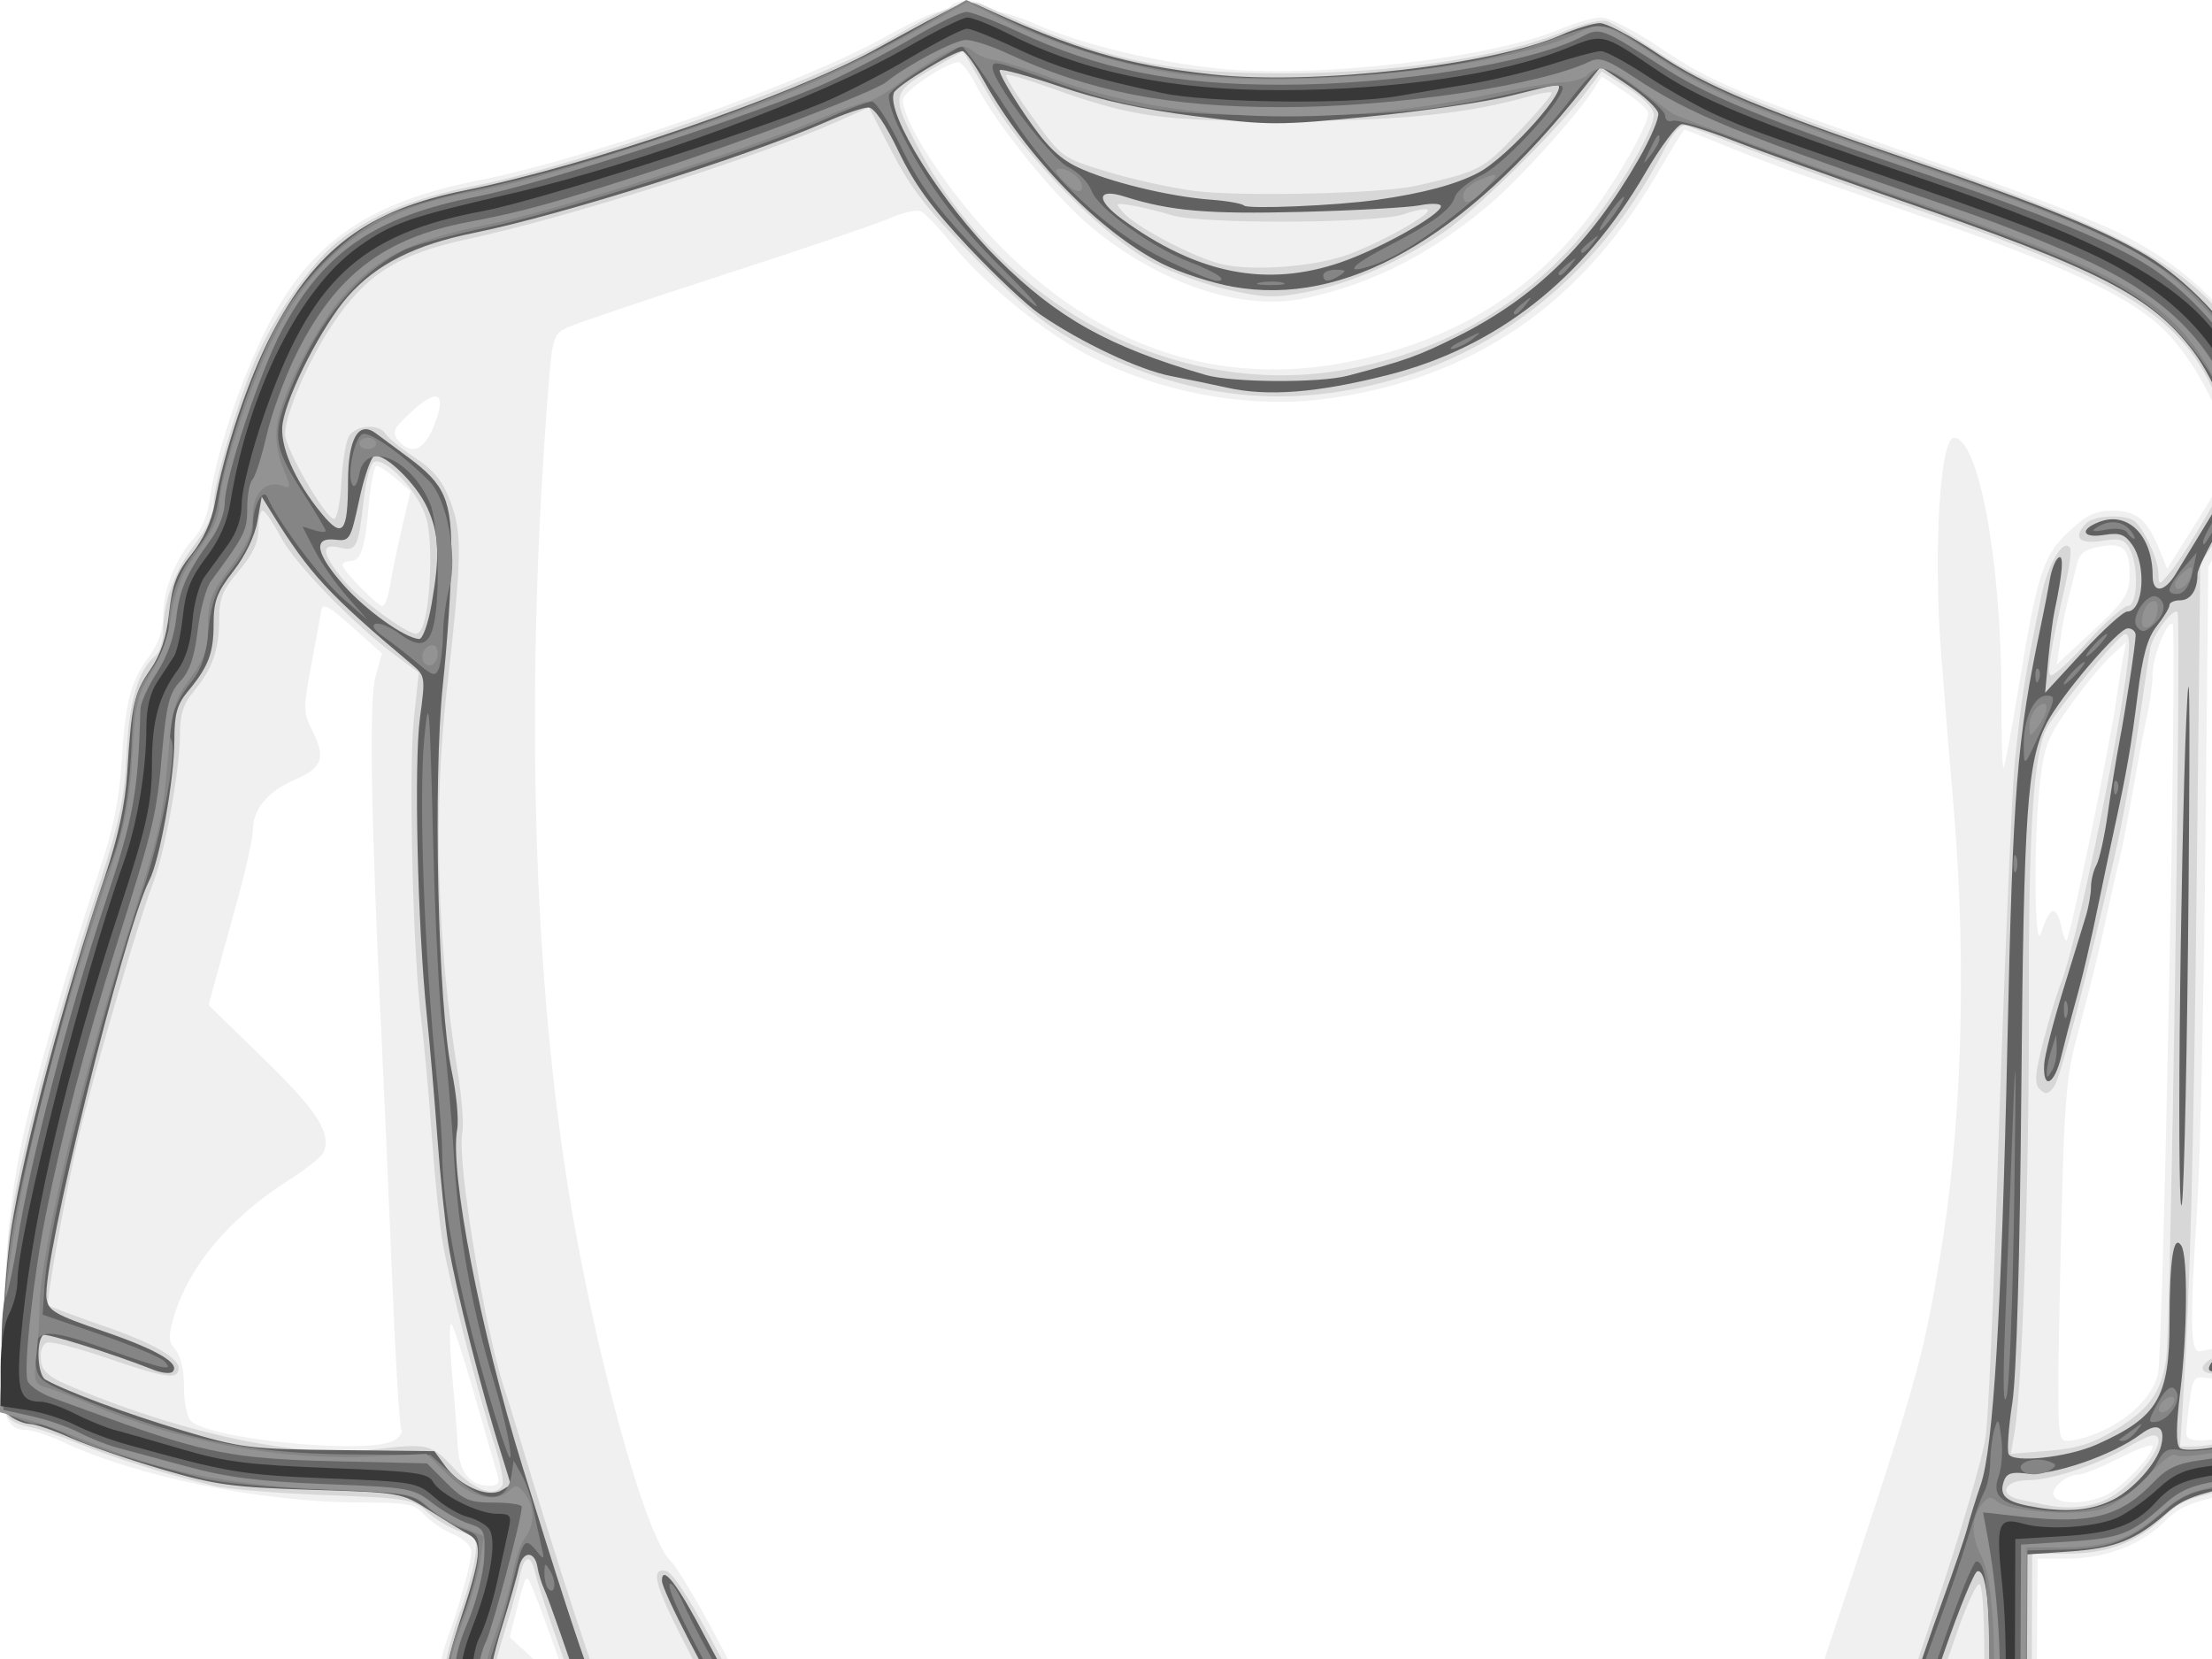
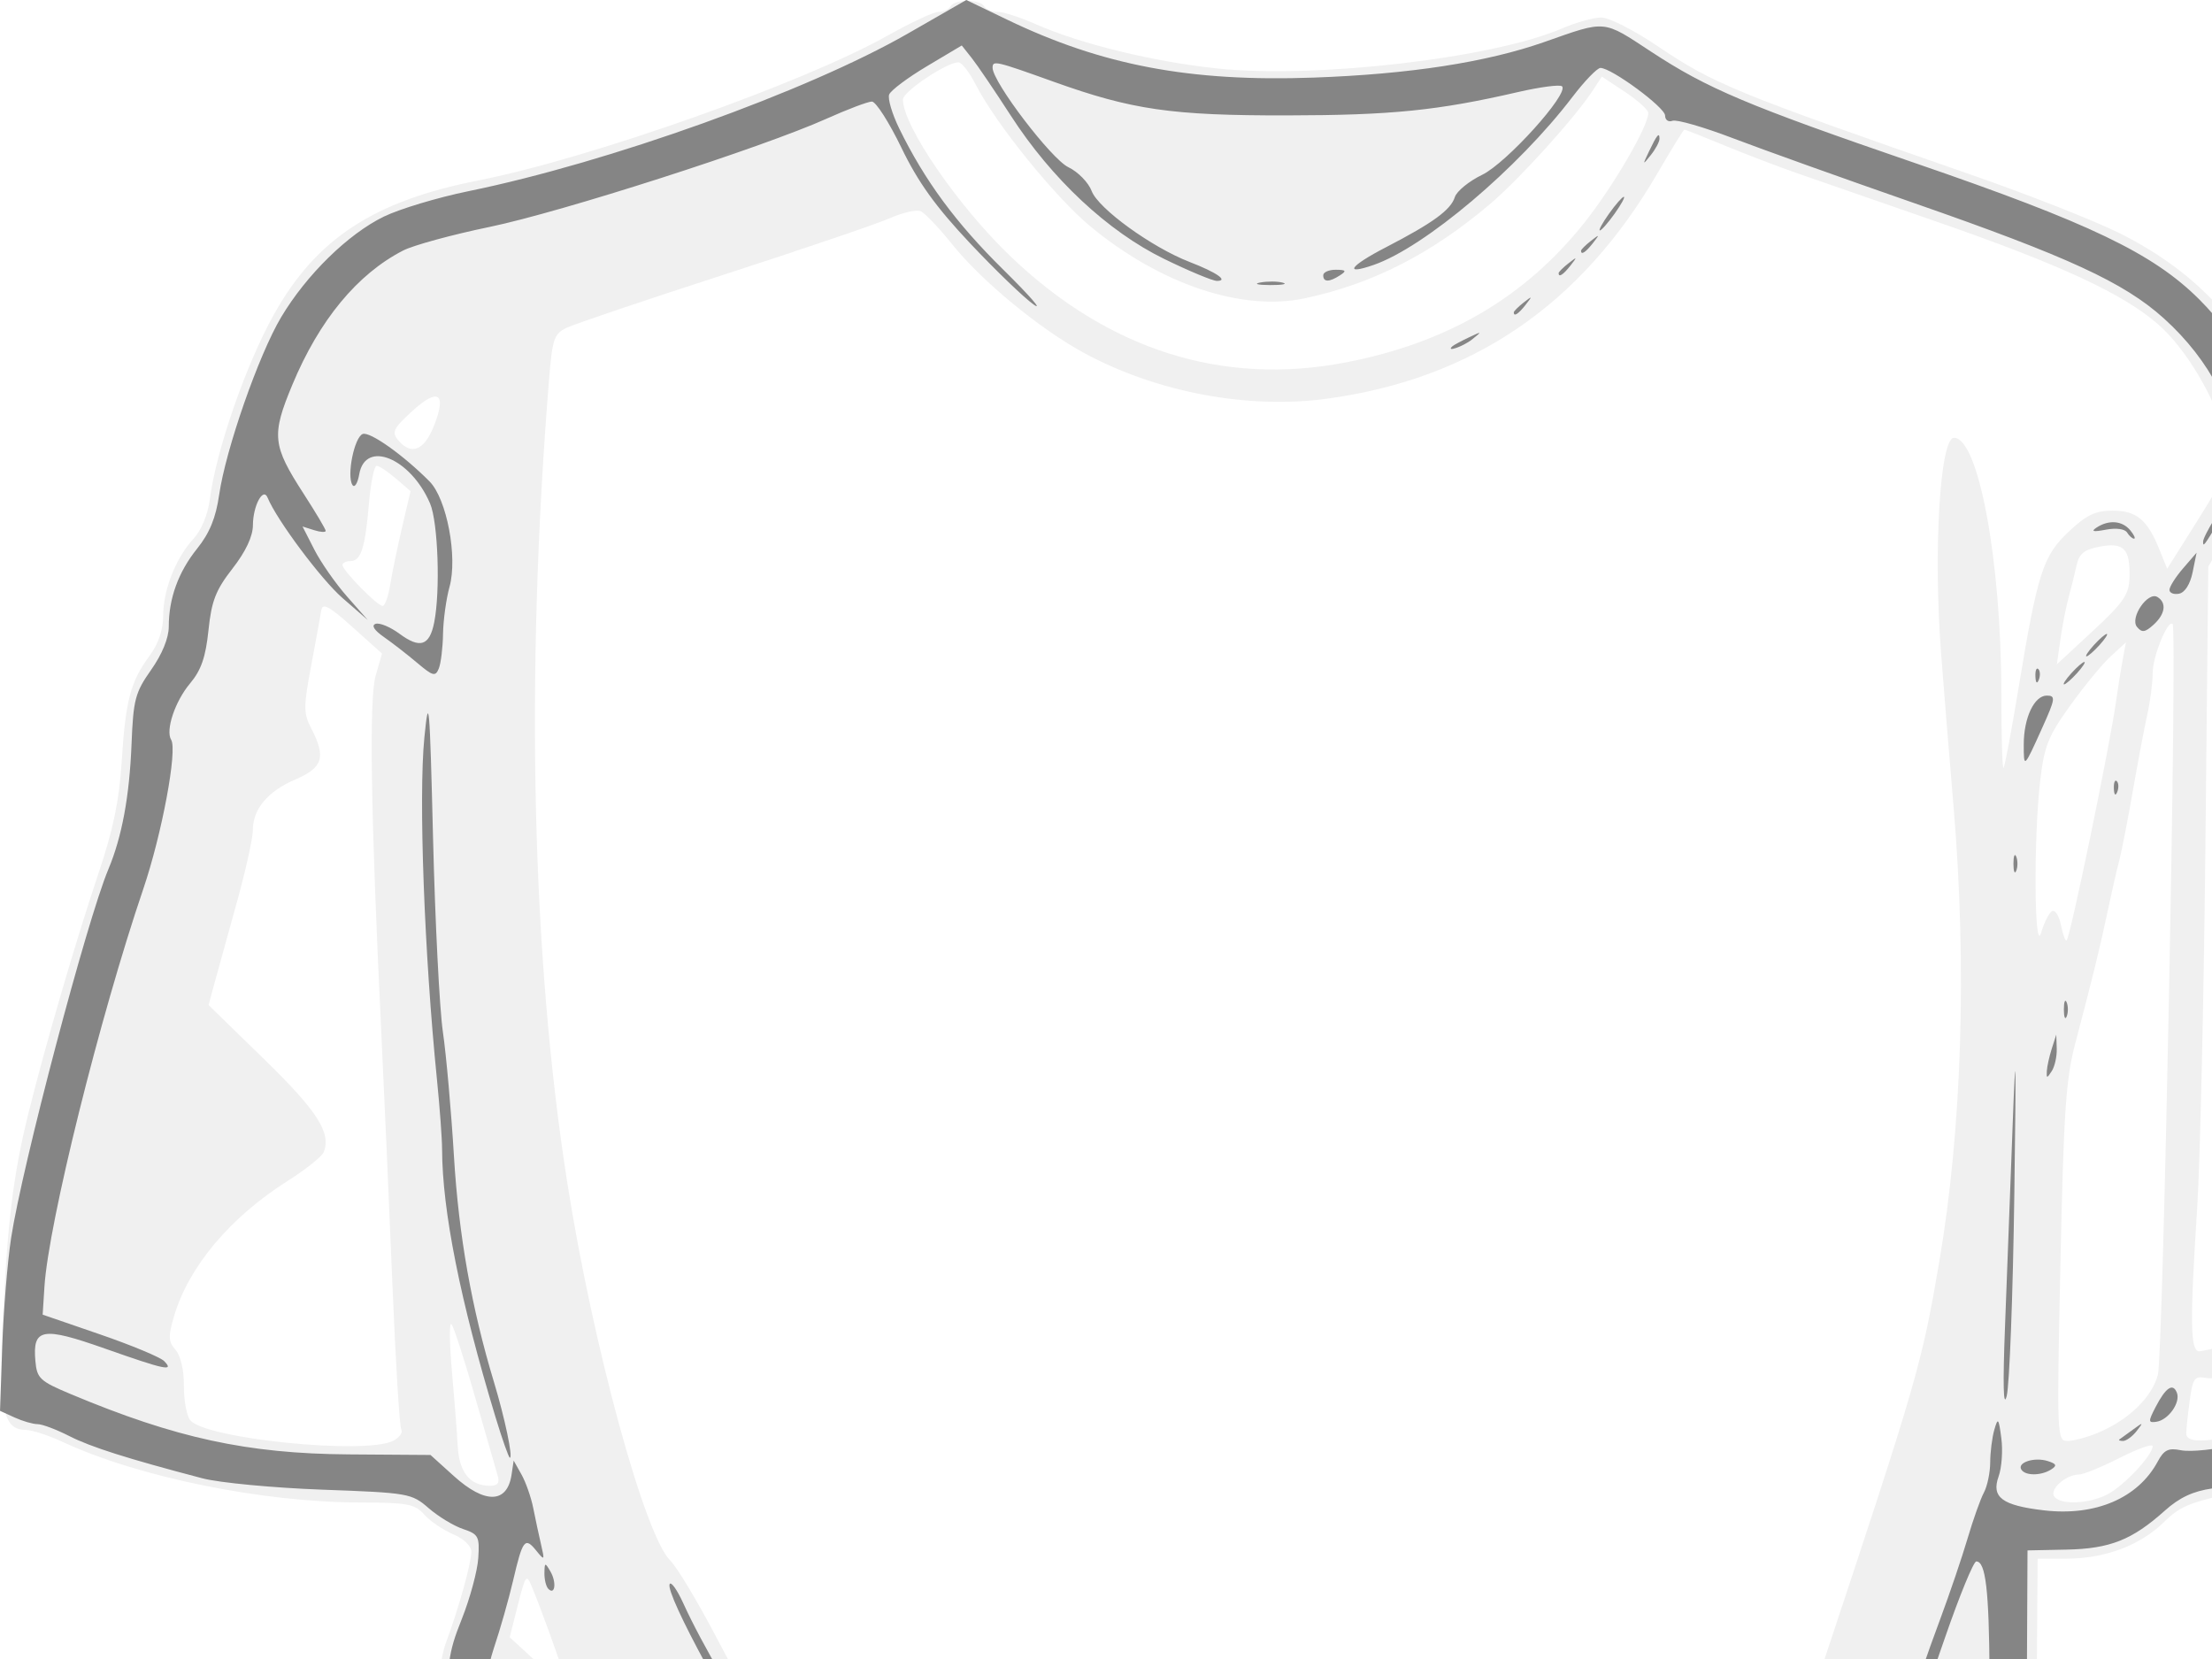
<svg xmlns="http://www.w3.org/2000/svg" width="640" height="480">
  <g>
    <title>Layer 1</title>
    <g id="layer1">
      <path fill="#f0f0f0" d="m300.968,794.77c-2.675,-0.713 -8.878,-1.387 -13.782,-1.498c-4.905,-0.111 -17.309,-2.457 -27.565,-5.214c-10.256,-2.756 -23.754,-6.376 -29.997,-8.043c-19.204,-5.129 -46.955,-7.27 -64.492,-4.975c-8.322,1.089 -16.397,1.494 -17.943,0.901c-4.152,-1.593 -7.327,-8.822 -11.206,-25.515c-2.949,-12.69 -3.489,-20.301 -3.646,-51.38c-0.156,-30.751 -0.649,-37.832 -3.141,-45.068c-3.271,-9.5 -2.725,-19.691 1.491,-27.845c3.758,-7.267 2.973,-14.819 -2.81,-27.03c-4.795,-10.124 -5.27,-12.515 -5.27,-26.531c0,-11.87 0.891,-18.123 3.884,-27.26c3.609,-11.016 3.733,-12.509 1.754,-21.079c-3.023,-13.092 -2.595,-39.844 0.783,-48.949c3.717,-10.018 7.319,-22.933 7.342,-26.327c0.011,-1.648 -2.166,-3.74 -5.25,-5.046c-2.898,-1.227 -6.66,-3.79 -8.359,-5.697c-2.745,-3.081 -4.819,-3.47 -18.647,-3.496c-28.343,-0.054 -64.244,-7.383 -86.091,-17.574c-4.013,-1.872 -8.815,-3.42 -10.671,-3.439c-6.35,-0.067 -7.624,-5.935 -6.571,-30.278c1.256,-29.026 3.001,-43.397 7.455,-61.37c4.885,-19.713 13.726,-49.957 20.471,-70.026c4.048,-12.043 5.808,-20.608 6.498,-31.618c1.109,-17.699 2.54,-23.172 7.99,-30.558c2.629,-3.563 4.014,-7.589 4.014,-11.664c0,-7.488 3.668,-16.804 8.794,-22.333c2.248,-2.425 4.136,-6.985 4.699,-11.35c1.825,-14.147 10.401,-38.899 18.538,-53.504c12.201,-21.901 28.883,-32.839 59.175,-38.8c32.206,-6.337 93.997,-28.185 118.184,-41.787c6.823,-3.837 13.535,-6.977 14.914,-6.977c1.379,0 2.959,-0.73 3.51,-1.621c1.299,-2.102 8.429,-2.102 9.729,0c0.551,0.892 2.326,1.621 3.943,1.621c1.618,0 6.5,1.576 10.849,3.503c12.999,5.758 34.231,10.942 52.767,12.883c28.309,2.964 79.497,-2.969 99.466,-11.528c4.153,-1.78 9.347,-3.237 11.543,-3.237c2.196,0 9.447,3.681 16.113,8.179c16.399,11.066 22.398,13.53 90.695,37.254c16.052,5.576 35.215,13.096 42.584,16.711c21.535,10.564 36.834,26.413 43.381,44.942c5.14,14.546 15.326,56.884 17.198,71.484c1.584,12.352 2.811,16.262 6.942,22.122c4.684,6.644 5.08,8.324 5.946,25.228c0.833,16.258 1.78,20.597 9.258,42.432c12.511,36.529 29.603,94.282 31.432,106.205c0.889,5.797 1.992,12.829 2.45,15.628c1.354,8.262 -2.908,12.727 -17.45,18.279c-19.671,7.512 -38.098,12.81 -60.103,17.283c-17.994,3.657 -20.596,4.63 -25.698,9.61c-6.909,6.743 -17.071,10.544 -28.193,10.544l-8.326,0l-0.243,34.456c-0.206,29.242 -0.841,37.513 -4.195,54.66l-3.952,20.204l4.051,8.848c7.403,16.171 4.926,39.113 -7.18,66.485c-3.717,8.405 -3.798,9.253 -1.558,16.285c4.929,15.47 6.368,27.739 6.492,55.328c0.16,35.66 -0.104,36.263 -16.627,37.891c-22.737,2.24 -46.047,9.129 -82.958,24.515c-34.976,14.58 -56.182,21.047 -77.83,23.736c-16.924,2.102 -97.879,3.185 -104.584,1.399zm100.458,-16.333c23.956,-4.641 49.574,-12.585 73.038,-22.648c35.183,-15.09 66.19,-24.408 87.559,-26.312l4.864,-0.434l0.543,-15.404c0.587,-16.639 -2.237,-44.982 -5.226,-52.464l-1.85,-4.631l-12.948,14.93c-14.48,16.696 -32.75,32.761 -36.456,32.056c-1.339,-0.255 -2.653,-1.981 -2.919,-3.837c-0.352,-2.455 1.913,-5.224 8.319,-10.165c8.492,-6.551 21.745,-20.667 33.691,-35.882c8.755,-11.151 18.689,-34.973 22.513,-53.987c1.828,-9.09 1.02,-21.405 -1.508,-22.967c-0.678,-0.419 -6.368,9.271 -12.643,21.533c-13.228,25.847 -35.712,64.785 -48.856,84.607c-6.367,9.602 -10.116,13.782 -12.36,13.782c-5.664,0 -4.463,-4.968 4.563,-18.868c26.561,-40.905 59.91,-103.246 62.767,-117.334c5.744,-28.325 5.745,-28.618 0.189,-39.738c-2.813,-5.629 -5.114,-11.534 -5.114,-13.123c0,-4.037 -2.669,-5.259 -4.05,-1.854c-0.631,1.556 -3.584,9.76 -6.562,18.232c-18.258,51.945 -26.784,73.427 -39.574,99.72c-11.285,23.199 -15.883,29.503 -20.288,27.812c-3.753,-1.44 -3.048,-4.975 2.872,-14.404c7.565,-12.049 14.49,-27.161 26.574,-57.999c11.265,-28.745 18.766,-49.754 20.551,-57.562l1.112,-4.864l-3.572,5.675c-21.827,34.683 -30.781,47.022 -34.12,47.022c-1.818,0 -1.653,-7.652 0.295,-13.667c0.887,-2.739 11.813,-35.698 24.279,-73.243c27.63,-83.213 28.932,-87.71 33.987,-117.393c6.546,-38.441 8.026,-85.248 4.152,-131.338c-1.628,-19.366 -2.669,-32.18 -3.625,-44.59c-2.285,-29.675 -0.329,-62.426 3.729,-62.426c7.095,0 13.695,35.642 13.695,73.954c0,12.239 0.285,21.949 0.634,21.577c0.349,-0.372 2.26,-10.526 4.248,-22.565c5.612,-33.988 7.133,-38.76 14.591,-45.785c5.173,-4.872 7.733,-6.102 12.709,-6.102c6.949,0 10.045,2.568 13.55,11.24l2.249,5.565l6.576,-10.429c11.653,-18.481 12.265,-20.153 10.209,-27.886c-3.009,-11.316 -11.365,-25.331 -19.231,-32.255c-10.176,-8.957 -28.332,-17.389 -64.372,-29.894c-16.839,-5.843 -34.994,-12.147 -40.345,-14.01c-5.351,-1.863 -14.754,-5.458 -20.897,-7.988c-6.142,-2.531 -11.368,-4.602 -11.614,-4.602c-0.245,0 -3.733,5.655 -7.751,12.566c-22.188,38.165 -53.457,59.52 -95.602,65.288c-22.895,3.133 -49.298,-1.825 -70.319,-13.207c-12.788,-6.924 -29.652,-20.809 -38.155,-31.415c-3.843,-4.794 -7.969,-9.129 -9.168,-9.632c-1.199,-0.504 -5.212,0.419 -8.918,2.05c-3.706,1.631 -25.344,8.989 -48.085,16.352c-22.741,7.363 -43.171,14.265 -45.401,15.338c-3.698,1.78 -4.15,3.154 -5.156,15.68c-6.819,84.958 -4.938,166.371 5.356,231.815c7.389,46.976 22.38,101.954 29.767,109.176c1.978,1.933 8.161,12.271 13.739,22.973c36.955,70.892 107.099,151.561 166.272,191.22c6.243,4.184 12.81,9.32 14.593,11.413c2.966,3.481 17.787,11.599 36.63,20.062c6.145,2.76 30.068,9.984 33.063,9.984c0.462,0 0.841,1.094 0.841,2.432c0,3.603 -3.048,3.353 -42.969,-3.519c-59.82,-10.297 -123.873,-40.75 -162.551,-77.281c-4.682,-4.422 -8.513,-7.514 -8.513,-6.871c0,1.623 13.443,18.892 17.638,22.658c1.892,1.699 3.44,4.851 3.44,7.004c0,7.151 -6.46,3.675 -17.996,-9.682c-13.744,-15.914 -28.133,-37.603 -45.423,-68.468c-11.277,-20.132 -15.955,-26.708 -27.393,-38.51c-10.802,-11.145 -14.766,-14.232 -18.282,-14.232c-12.448,0 -6.491,25.659 14.102,60.747c4.729,8.058 13.262,22.667 18.961,32.463c12.2,20.971 31.718,42.449 49.515,54.486c10.86,7.345 41.888,25.8 43.377,25.8c0.371,0 7.857,3.362 16.634,7.472c35.471,16.607 84.153,34.783 109.622,40.929c9.438,2.278 26.031,2.42 33.469,0.287c8.365,-2.399 27.249,-2.783 29.433,-0.599c1.42,1.42 1.035,2.326 -1.586,3.729c-4.438,2.375 -39.437,6.521 -55.259,6.546c-22.135,0.034 -85.25,-5.78 -107.016,-9.859c-18.944,-3.55 -27.152,-5.157 -38.104,-7.459c-13.3,-2.797 -48.596,-11.639 -70.533,-17.671c-30.701,-8.441 -41.118,-10.154 -43.022,-7.073c-1.937,3.134 20.266,46.527 24.375,47.637c1.784,0.482 8.452,0.886 14.819,0.898c14.254,0.027 33.784,3.553 54.093,9.764c18.177,5.56 44.595,11.142 61.615,13.02c21.127,2.331 69.944,0.504 89.919,-3.366zm-111.087,-64.094c-1.159,-1.396 -4.276,-3.661 -6.927,-5.031c-6.036,-3.121 -27.432,-11.874 -29.045,-11.881c-3.862,-0.018 -48.835,-23.285 -55.901,-28.92c-17.173,-13.696 -39.57,-49.778 -57.538,-92.695l-3.055,-7.297l0.829,8.731c0.456,4.802 3.041,13.458 5.744,19.234c5.984,12.788 6.31,21.653 1.31,35.598c-3.599,10.036 -3.6,10.073 -0.548,19.052c1.682,4.948 4.038,8.997 5.236,8.997c1.198,0 11.112,4.289 22.032,9.531c29.736,14.275 74.42,33.15 93.63,39.549c24.914,8.299 27.277,8.8 24.233,5.132zm-87.47,-19.806c-6.689,-3.266 -21.538,-10.519 -32.999,-16.118c-11.461,-5.599 -21.162,-10.181 -21.558,-10.181c-0.396,0 -0.505,4.925 -0.241,10.944l0.479,10.944l6.262,-0.545c6.955,-0.605 20.412,1.641 42.382,7.074c19.511,4.825 19.73,4.743 5.675,-2.119zm89.18,-68.21c0,-3.465 -13.318,-16.494 -30.808,-30.14c-30.602,-23.877 -52.304,-49.407 -74.517,-87.662c-4.66,-8.026 -7.961,-12.769 -7.336,-10.539c2.334,8.317 12.197,29.351 18.77,40.031c3.739,6.074 12.688,20.813 19.887,32.752c14.5,24.046 22.449,32.97 38.801,43.559c20.544,13.303 35.202,18.3 35.202,12zm-128.907,-141.719c-1.143,-4.045 -6.649,-19.233 -9.257,-25.538c-1.567,-3.786 -1.834,-3.438 -4.046,5.289l-2.369,9.343l7.837,7.213c4.311,3.967 8.069,7.242 8.352,7.277c0.283,0.035 0.051,-1.577 -0.516,-3.584zm446.601,-52.234c4.74,-2.451 13.084,-11.341 13.084,-13.94c0,-0.81 -4.286,0.705 -9.524,3.367c-5.238,2.662 -10.571,4.84 -11.851,4.84c-3.648,0 -8.43,4.172 -7.153,6.24c1.61,2.604 9.957,2.331 15.443,-0.507zm-465.723,-5.328c-0.471,-1.561 -3.429,-11.852 -6.573,-22.869c-3.144,-11.017 -6.229,-20.503 -6.855,-21.079c-0.626,-0.576 -0.555,5.519 0.157,13.545c0.712,8.026 1.474,17.836 1.693,21.799c0.42,7.6 3.546,11.441 9.312,11.441c2.219,0 2.874,-0.821 2.266,-2.838zm-30.178,-10.216c1.75,-0.937 2.77,-2.37 2.266,-3.185c-0.504,-0.815 -1.67,-19.932 -2.591,-42.482c-0.921,-22.55 -2.347,-54.864 -3.168,-71.808c-3.059,-63.101 -3.609,-97.053 -1.681,-103.773l1.86,-6.486l-8.553,-7.673c-6.744,-6.049 -8.65,-7.078 -9.01,-4.864c-0.251,1.544 -1.575,8.773 -2.942,16.064c-2.245,11.978 -2.24,13.729 0.052,18.161c4.291,8.298 3.353,11.317 -4.571,14.714c-8.063,3.456 -12.35,8.578 -12.35,14.754c0,2.322 -2.12,11.828 -4.711,21.124c-2.591,9.296 -5.473,19.718 -6.405,23.161l-1.694,6.26l16.048,15.63c15.395,14.994 19.441,21.279 17.297,26.867c-0.491,1.28 -5.13,5.006 -10.309,8.281c-16.784,10.613 -28.79,24.883 -33.028,39.255c-1.729,5.861 -1.663,7.31 0.441,9.729c1.484,1.706 2.45,5.887 2.417,10.458c-0.03,4.189 0.804,8.651 1.855,9.916c4.469,5.385 51.01,10.055 58.777,5.898zm493.188,-2.291c8.815,-3.683 15.581,-10.248 17.313,-16.798c1.52,-5.748 5.647,-215.805 4.266,-217.185c-1.399,-1.399 -5.782,9.386 -5.782,14.228c0,2.771 -0.686,8.097 -1.524,11.836c-0.838,3.739 -2.729,13.73 -4.202,22.202c-1.473,8.472 -3.257,17.593 -3.964,20.268c-0.708,2.675 -2.209,9.242 -3.336,14.593c-2.236,10.615 -4.404,19.462 -9.337,38.104c-2.739,10.351 -3.381,19.825 -4.314,63.642c-1.071,50.271 -1.022,51.481 2.054,51.481c1.733,0 5.705,-1.067 8.827,-2.372zm51.47,-1.575c18.113,-4.168 44.557,-12.531 52.323,-16.546c3.104,-1.605 4.37,-3.263 3.742,-4.899c-0.522,-1.36 -1.396,-4.252 -1.941,-6.426c-0.67,-2.67 -1.851,-3.705 -3.641,-3.19c-1.457,0.419 -9.216,2.642 -17.242,4.939c-8.026,2.297 -16.782,4.839 -19.457,5.649c-11.091,3.357 -30.383,6.89 -33.929,6.212c-3.43,-0.656 -3.904,-0.01 -4.801,6.535c-0.547,3.995 -0.995,8.255 -0.995,9.469c0,3.183 6.413,2.753 25.943,-1.741zm5.001,-28.355c28.484,-7.246 42.32,-11.29 43.98,-12.854c1.559,-1.469 -18.6,-69.02 -33.333,-111.699c-5.042,-14.604 -5.571,-17.607 -4.405,-24.984c1.658,-10.488 -0.34,-18.063 -5.924,-22.455c-3.943,-3.101 -4.467,-4.945 -6.341,-22.313c-2.181,-20.207 -6.6,-40.934 -8.728,-40.934c-0.711,0 -3.212,3.276 -5.559,7.279l-4.266,7.28l-0.832,80.685c-0.458,44.377 -1.526,91.505 -2.374,104.73c-2.147,33.49 -2.025,41.624 0.622,41.624c1.19,0 13.412,-2.861 27.159,-6.358zm-69.815,-120.954c0.888,-0.549 2.067,1.265 2.62,4.03c0.553,2.766 1.29,4.744 1.638,4.396c1.099,-1.099 12.458,-56.054 14.304,-69.203c0.563,-4.013 1.435,-9.486 1.937,-12.161l0.913,-4.864l-4.418,4.054c-2.43,2.229 -7.711,8.648 -11.735,14.263c-6.382,8.905 -7.49,11.702 -8.671,21.89c-1.92,16.559 -1.689,50.65 0.297,43.784c0.826,-2.854 2.228,-5.639 3.116,-6.188zm22.441,-96.449c0.244,-8.396 -1.598,-10.358 -8.513,-9.061c-4.627,0.868 -6.041,2.007 -6.809,5.484c-0.533,2.413 -1.568,6.577 -2.3,9.252c-0.732,2.675 -1.794,8.118 -2.36,12.095l-1.029,7.23l10.423,-9.662c8.822,-8.178 10.448,-10.534 10.588,-15.337zm-503.238,2.027c0.532,-3.344 2.076,-10.816 3.432,-16.604l2.465,-10.523l-4.26,-3.664c-2.343,-2.015 -4.843,-3.664 -5.556,-3.664c-0.713,0 -1.714,4.925 -2.225,10.945c-1.092,12.867 -2.309,16.62 -5.39,16.62c-1.242,0 -2.259,0.512 -2.259,1.139c0,1.559 10.067,11.833 11.595,11.833c0.676,0 1.665,-2.736 2.197,-6.08zm12.714,-46.133c3.702,-9.425 1.167,-11.031 -6.426,-4.072c-5.35,4.903 -5.889,6.014 -4.013,8.274c3.814,4.595 7.579,3.079 10.439,-4.202zm263.735,-18.232c29.387,-5.662 51.814,-18.776 68.998,-40.344c8.388,-10.528 18.561,-27.974 18.561,-31.83c0,-0.905 -3.023,-3.645 -6.718,-6.09l-6.718,-4.446l-2.606,3.992c-5.135,7.868 -21.168,25.608 -29.644,32.801c-17.141,14.546 -34.154,23.211 -53.722,27.363c-18.11,3.843 -41.663,-4.031 -61.837,-20.671c-10.301,-8.497 -27.574,-29.843 -33.419,-41.3c-1.771,-3.472 -3.988,-6.312 -4.925,-6.312c-3.407,0 -16.065,8.477 -16.065,10.758c0,7.593 15.85,30.721 31.031,45.281c28.319,27.16 61.425,37.664 97.064,30.797z" id="path1951" />
-       <path fill="#d7d7d7" d="m298.536,794.463c-19.424,-2.616 -29.861,-4.846 -52.311,-11.178c-29.706,-8.378 -45.286,-10.292 -74.685,-9.177c-29.065,1.102 -28.361,1.525 -33.591,-20.161c-3.089,-12.808 -3.814,-21.497 -4.648,-55.711c-0.674,-27.651 -1.629,-41.662 -3.003,-44.078c-3.033,-5.332 -2.429,-18.734 1.229,-27.266c4.339,-10.123 4.099,-14.4 -1.472,-26.175c-9.498,-20.076 -9.859,-35.715 -1.358,-58.754c2.656,-7.197 2.912,-9.747 1.466,-14.593c-2.753,-9.229 -3.886,-30.871 -2.176,-41.544c0.857,-5.351 3.078,-13.846 4.934,-18.878c1.856,-5.032 3.839,-12.048 4.405,-15.591c0.988,-6.181 0.812,-6.518 -4.366,-8.323c-2.968,-1.035 -7.241,-3.601 -9.496,-5.703c-3.833,-3.573 -5.734,-3.882 -29.232,-4.754c-13.823,-0.513 -28.416,-1.719 -32.429,-2.681c-13.062,-3.13 -29.806,-8.37 -38.915,-12.179c-4.905,-2.051 -11.239,-4.212 -14.076,-4.803c-8.606,-1.792 -9.102,-3.473 -8.027,-27.201c0.536,-11.823 1.363,-24.78 1.838,-28.793c2.397,-20.257 12.42,-58.856 26.857,-103.431c5.137,-15.861 6.592,-23.048 7.133,-35.228c0.673,-15.153 3.362,-24.365 8.314,-28.475c1.256,-1.042 2.287,-4.177 2.292,-6.966c0.015,-8.609 3.293,-17.725 9.061,-25.2c3.409,-4.417 5.523,-8.983 5.523,-11.926c0,-5.32 6.67,-28.449 11.798,-40.91c4.998,-12.145 16.297,-28.578 23.792,-34.601c9.824,-7.895 21.745,-12.769 40.347,-16.499c32.191,-6.453 98.355,-29.861 119.448,-42.259c16.322,-9.594 22.946,-12.024 27.264,-10.003c33.243,15.558 52.242,19.88 87.049,19.805c32.57,-0.071 63.176,-4.689 81.389,-12.28c5.283,-2.202 10.487,-3.388 12.161,-2.772c1.609,0.592 8.236,4.633 14.725,8.98c12.609,8.446 31.066,16.074 76.882,31.773c63.918,21.902 82.359,33.077 94.707,57.387c6.757,13.303 19.229,62.221 21.197,83.143c0.828,8.802 2.092,12.747 5.666,17.681c6.194,8.551 8.354,17.45 7.111,29.293c-0.899,8.563 -0.316,11.842 4.627,26.013c11.638,33.365 33.87,106.769 36.833,121.609c3.483,17.447 3.495,18.297 0.287,21.739c-6.579,7.062 -45.197,20.174 -77.231,26.222c-16.077,3.035 -18.75,4.031 -23.787,8.863c-7.726,7.41 -16.327,10.669 -28.161,10.669l-9.944,0l-0.102,35.165c-0.077,26.62 -0.796,38.712 -2.956,49.759c-4.93,25.212 -4.977,27.068 -0.882,34.981c3.012,5.821 3.717,9.781 3.727,20.959c0.014,14.581 -2.276,24.255 -10.41,43.98c-4.351,10.552 -4.474,11.489 -2.212,16.902c7.907,18.925 9.744,83.112 2.584,90.273c-0.872,0.872 -7.445,2.241 -14.606,3.042c-24.666,2.76 -39.42,7.182 -82.159,24.628c-54.905,22.411 -79.901,27.287 -137.824,26.885c-18.728,-0.13 -38.793,-0.875 -44.59,-1.656zm79.184,-11.13c32.656,-3.44 61.371,-11.182 97.555,-26.302c39.412,-16.469 69.54,-25.556 84.734,-25.556c2.981,0 6.295,-0.876 7.365,-1.946c4.283,-4.283 0.811,-57.934 -4.664,-72.068l-1.792,-4.627l-5.906,7.297c-9.656,11.929 -33.772,36.265 -38.992,39.346c-10.659,6.293 -6.15,-1.19 10.769,-17.872c9.717,-9.581 20.605,-21.433 24.194,-26.338c6.9,-9.429 16.445,-30.51 20.557,-45.401c3.904,-14.138 4.106,-29.81 0.449,-34.811c-1.988,-2.719 -3.187,-1.035 -12.758,17.931c-16.737,33.167 -55.625,99.527 -59.858,102.144c-0.924,0.571 -2.429,0.291 -3.343,-0.623c-1.135,-1.135 1.657,-6.976 8.808,-18.424c18.205,-29.144 33.348,-55.622 46.426,-81.177c13.46,-26.302 16.53,-37.069 21.186,-74.304c2.089,-16.71 2.308,-60.985 0.307,-62.222c-0.785,-0.485 -3.743,5.856 -6.574,14.092c-2.831,8.236 -7.584,21.176 -10.562,28.756c-2.978,7.58 -7.055,18.525 -9.06,24.322c-24.829,71.793 -47.129,121.793 -54.831,122.938c-1.916,0.285 -3.483,0.048 -3.483,-0.527c0,-0.575 2.886,-5.916 6.413,-11.868c10.807,-18.237 32.824,-72.202 45.432,-111.353c2.872,-8.918 11.517,-34.821 19.212,-57.562c8.006,-23.661 14.529,-45.855 15.25,-51.887c0.693,-5.797 1.994,-33.524 2.89,-61.615c1.883,-58.989 4.59,-124.614 5.495,-133.206c2.046,-19.426 2.794,-24.1 7.692,-48.056c1.918,-9.384 6.487,-16.976 8.319,-13.824c0.422,0.727 -0.159,5.335 -1.291,10.24c-4.1,17.756 -5.348,25.106 -4.494,26.486c0.478,0.774 5.217,-3.41 10.53,-9.297c5.313,-5.887 10.697,-10.704 11.964,-10.704c2.825,0 3.193,-11.522 0.527,-16.504c-1.492,-2.787 -2.79,-3.157 -8.107,-2.306c-6.625,1.059 -8.461,-1.112 -4.385,-5.187c2.14,-2.14 10.792,-2.587 13.637,-0.705c2.752,1.82 7.11,11.113 7.176,15.298c0.057,3.629 0.161,3.604 3.893,-0.96c2.109,-2.579 7.255,-10.783 11.436,-18.231l7.601,-13.542l-3.496,-10.822c-9.33,-28.88 -24.319,-39.332 -87.783,-61.218c-19.069,-6.576 -41.603,-14.641 -50.075,-17.923c-8.472,-3.282 -16.574,-6.334 -18.005,-6.783c-1.864,-0.585 -3.87,1.63 -7.082,7.823c-15.917,30.691 -41.903,53.723 -71.893,63.72c-33.009,11.003 -63.047,8.557 -95.163,-7.75c-10.569,-5.366 -16.282,-9.916 -30.841,-24.562c-14.262,-14.348 -19.265,-20.659 -24.785,-31.27l-6.916,-13.294l-9.265,4.118c-23.739,10.551 -77.015,27.495 -106.553,33.89c-20.529,4.444 -29.591,10.146 -39.425,24.807c-6.892,10.275 -13.678,25.982 -13.678,31.662c0,4.148 11.695,24.443 14.144,24.544c0.868,0.036 1.826,-4.63 2.13,-10.368c0.304,-5.738 1.261,-11.758 2.128,-13.377c1.822,-3.405 8.798,-3.941 10.704,-0.823c0.713,1.166 4.563,4.284 8.556,6.928c5.56,3.682 7.965,6.697 10.273,12.878c3.366,9.015 3.214,16.241 -1.141,54.282c-3.927,34.305 -2.811,73.733 3.12,110.259c1.231,7.58 1.845,15.654 1.366,17.942c-1.634,7.79 6.69,58.039 12.338,74.481c0.766,2.229 3.363,10.621 5.771,18.647c9.662,32.203 20.087,64.002 25.517,77.83c13.234,33.706 46.753,97.743 63.653,121.609c3.789,5.351 10.616,13.967 15.17,19.146c7.732,8.793 10.285,14.093 6.789,14.093c-1.9,0 -16.028,-14.788 -23.237,-24.322c-17.29,-22.866 -42.794,-66.812 -56.865,-97.982c-7.097,-15.722 -25.768,-66.562 -28.179,-76.73c-1.242,-5.239 -3.21,-4.495 -4.363,1.65c-0.547,2.914 -2.817,11.042 -5.045,18.062c-4.865,15.328 -5.322,31.714 -1.345,48.194l2.706,11.213l-4.733,14.152c-6.619,19.79 -6.451,32.793 0.62,48.021c6.272,13.507 6.652,22.045 1.62,36.373c-3.558,10.131 -3.566,10.343 -0.644,18.57c2.384,6.712 3.085,14.767 3.627,41.639c0.634,31.445 3.968,62.253 7.093,65.539c0.74,0.778 9.246,1.297 18.902,1.154c22.694,-0.336 50.923,3.446 71.628,9.597c25.694,7.633 52.521,13.185 73.214,15.152c12.859,1.222 45.582,0.898 59.726,-0.592zm-116.477,-66.246c-9.364,-3.345 -22.133,-8.49 -28.376,-11.434c-6.243,-2.944 -20.23,-9.247 -31.082,-14.007c-26.862,-11.781 -52.423,-24.736 -52.423,-26.57c0,-3.844 4.394,-2.574 24.918,7.201c32.233,15.352 70.337,31.263 93.449,39.02c12.815,4.301 20.268,7.622 20.268,9.031c0,4.087 -9.442,2.943 -26.754,-3.241zm109.448,-42.652c-66.732,-45.89 -136.644,-126.975 -174.124,-201.952c-7.33,-14.663 -8.215,-18.813 -3.832,-17.969c1.732,0.334 6.841,8.114 13.121,19.982c25.87,48.889 67.25,103.733 108.299,143.538c21.227,20.583 32.52,30.036 54.48,45.603c9.157,6.491 17.185,12.553 17.84,13.471c4.751,6.657 -4.492,5.092 -15.784,-2.673zm238.026,-240.256c8.634,-3.608 20.125,-18.888 14.203,-18.888c-0.841,0 -4.083,1.507 -7.206,3.35c-8.731,5.152 -22.178,9.622 -28.941,9.622c-6.892,0 -8.756,4.237 -2.455,5.581c2.007,0.428 5.108,1.087 6.891,1.464c6.551,1.385 12.392,1.009 17.508,-1.129zm-463.379,-4.343c0.567,-0.918 -0.47,-6.318 -2.306,-12.001c-4.79,-14.825 -13.057,-47.104 -14.98,-58.485c-0.904,-5.351 -2.313,-19.214 -3.132,-30.808c-0.819,-11.593 -2.181,-26.551 -3.027,-33.24c-2.412,-19.063 -3.727,-72.376 -2.152,-87.245l1.426,-13.469l-6.399,-4.706c-12.058,-8.867 -29.453,-26.749 -33.504,-34.441c-2.228,-4.231 -4.599,-7.692 -5.27,-7.692c-0.67,0 -1.219,2.422 -1.219,5.383c0,3.808 -1.66,7.323 -5.675,12.013c-4.673,5.46 -5.675,7.926 -5.675,13.969c0,8.843 -1.997,14.519 -7.342,20.871c-3.009,3.576 -4.009,6.652 -4.013,12.341c-0.007,10.55 -4.426,34.735 -8.007,43.818c-3.705,9.4 -16.565,53.222 -21.03,71.662c-3.791,15.659 -9.874,49.109 -9.075,49.907c0.293,0.293 7.686,3.024 16.427,6.068c16.522,5.753 23.79,10.599 20.633,13.755c-1.24,1.24 -6.559,0.063 -18.49,-4.089c-9.212,-3.207 -17.753,-5.445 -18.979,-4.975c-1.311,0.503 -2.017,2.595 -1.715,5.079c0.422,3.469 2.252,4.941 10.243,8.24c32.648,13.481 64.82,20.073 85.912,17.601c15.936,-1.867 16.807,-1.664 23.384,5.46c5.921,6.414 11.787,8.506 13.965,4.982zm466.742,-16.185c9.664,-5.857 13.14,-10.666 14.635,-20.25c1.346,-8.623 4.503,-215.1 3.308,-216.295c-1.268,-1.268 -7.048,6.353 -7.865,10.37c-0.363,1.784 -1.53,9.445 -2.592,17.025c-2.04,14.549 -5.504,33.756 -8.043,44.59c-8.862,37.818 -15.487,62.961 -17.201,65.281c-1.664,2.253 -2.495,2.414 -4.129,0.803c-1.646,-1.623 -1.454,-4.319 0.981,-13.782c1.665,-6.471 3.922,-13.954 5.016,-16.629c4.339,-10.608 16.301,-67.847 19.4,-92.828c0.704,-5.674 0.471,-8.513 -0.698,-8.513c-1.691,0 -19.74,21.682 -22.696,27.265c-3.829,7.232 -5.285,29.599 -5.189,79.751c0.097,51.24 -1.892,111.073 -4.119,123.878l-1.099,6.323l10.812,-0.868c8.344,-0.67 12.791,-2.067 19.48,-6.121zm45.609,0.811c21.768,-4.934 51.454,-14.664 55.981,-18.349c2.975,-2.421 3.127,-3.319 1.424,-8.387c-1.049,-3.121 -2.45,-6.281 -3.113,-7.021c-0.663,-0.74 -8.407,0.838 -17.209,3.507c-20.266,6.145 -49.083,13.243 -53.765,13.243c-6.63,0 -3.797,-4.39 4.116,-6.378c4.236,-1.064 10.256,-2.612 13.377,-3.439c3.121,-0.828 10.418,-2.64 16.215,-4.028c13.243,-3.171 35.672,-10.463 35.672,-11.597c0,-2.332 -23.686,-79.177 -31.427,-101.958c-8.013,-23.582 -8.77,-26.997 -7.959,-35.933c1.14,-12.568 -0.093,-17.303 -5.833,-22.418c-4.174,-3.719 -4.718,-5.449 -5.736,-18.222c-1.093,-13.727 -5.627,-37.633 -8.656,-45.643c-1.446,-3.823 -1.726,-3.621 -7.832,5.675l-6.333,9.64l-0.99,88.369c-0.929,82.921 -1.942,121.907 -3.99,153.633l-0.864,13.377l4.544,-0.015c2.499,-0.008 12.57,-1.834 22.38,-4.058zm-535.414,-233.189c2.347,-6.116 3.006,-24.438 1.121,-31.169c-2.092,-7.471 -11.479,-17.704 -15.129,-16.493c-1.031,0.342 -2.391,5.246 -3.022,10.898c-1.565,14.009 -2.131,15.138 -6.975,13.922c-5.577,-1.4 -5.221,1.739 1.063,9.363c4.452,5.401 18.11,15.51 21.073,15.598c0.573,0.017 1.414,-0.937 1.867,-2.119zm269.889,-74.89c27.718,-5.783 50.125,-19.271 67.373,-40.555c9.188,-11.339 18.982,-28.134 18.978,-32.546c-0.002,-1.909 -2.888,-4.91 -7.562,-7.863l-7.559,-4.776l-4.161,5.587c-8.07,10.835 -31.905,34.387 -41.297,40.806c-12.681,8.668 -27.103,14.977 -39.961,17.482c-9.133,1.78 -12.182,1.686 -22.67,-0.7c-6.665,-1.516 -16.51,-5.065 -21.877,-7.887c-14.08,-7.402 -37.229,-30.922 -47.022,-47.775l-7.772,-13.376l-8.291,4.775c-12.303,7.086 -12.518,7.963 -5.373,21.861c24.888,48.409 77.572,75.319 127.194,64.967zm-1.619,-32.908c9.997,-3.804 23.728,-11.587 22.539,-12.776c-0.456,-0.456 -3.614,0.132 -7.018,1.306c-7.758,2.677 -58.725,2.889 -66.994,0.28c-3.121,-0.985 -8.164,-2.229 -11.207,-2.764c-5.349,-0.941 -5.44,-0.871 -2.747,2.104c3.726,4.117 20.1,12.738 27.927,14.704c9.136,2.294 27.679,0.884 37.5,-2.853zm19.06,-19.698c18.668,-4.248 19.319,-4.589 29.716,-15.52c5.642,-5.932 9.972,-11.072 9.621,-11.423c-0.35,-0.35 -3.107,0.071 -6.125,0.937c-18.018,5.168 -37.658,7.183 -70.506,7.235c-36.58,0.058 -44.903,-1.125 -68.939,-9.795c-6.385,-2.303 -11.915,-3.882 -12.288,-3.509c-0.373,0.373 3.109,5.921 7.739,12.327c8.395,11.617 8.454,11.659 21.637,15.68c7.271,2.218 18.628,4.712 25.239,5.543c13.554,1.704 54.042,0.769 63.906,-1.476z" id="path1949" />
-       <path fill="#616161" d="m309.809,795.716c-0.453,-0.453 -7.248,-1.622 -15.1,-2.597c-15.968,-1.984 -34.003,-6.025 -54.551,-12.222c-25.65,-7.736 -56.676,-10.587 -79.429,-7.299c-16.402,2.37 -17.688,0.882 -23.8,-27.529c-1.897,-8.816 -2.716,-22.417 -2.978,-49.454c-0.288,-29.67 -0.89,-38.619 -2.943,-43.779c-3.528,-8.865 -3.358,-12.211 1.312,-25.742c4.04,-11.706 3.894,-18.689 -0.51,-24.275c-0.811,-1.028 -3.03,-6.093 -4.933,-11.254c-4.738,-12.856 -4.5,-25.962 0.786,-43.229c3.87,-12.643 4.085,-14.741 2.432,-23.782c-0.997,-5.454 -1.813,-16.935 -1.813,-25.514c0,-12.917 0.817,-18.058 4.755,-29.911c6.238,-18.776 6.657,-22.924 2.541,-25.176c-1.784,-0.976 -6.891,-4.101 -11.35,-6.943c-8.06,-5.138 -8.259,-5.173 -34.051,-5.972c-22.942,-0.711 -27.955,-1.395 -43.331,-5.913c-9.563,-2.81 -21.441,-6.901 -26.395,-9.092c-4.954,-2.191 -10.263,-4.006 -11.798,-4.035c-1.535,-0.028 -4.129,-1.065 -5.764,-2.304c-2.674,-2.027 -2.9,-4.26 -2.251,-22.244c0.397,-10.995 1.596,-25.463 2.665,-32.152c3.848,-24.068 14.858,-65.467 27.065,-101.765c3.829,-11.386 5.862,-20.855 6.44,-29.997c1.253,-19.806 1.963,-22.97 6.697,-29.815c3.008,-4.35 4.656,-9.344 5.432,-16.466c0.89,-8.163 2.188,-11.559 6.442,-16.853c3.468,-4.316 5.841,-9.521 6.796,-14.91c2.632,-14.843 9.577,-35.582 16.232,-48.471c12.945,-25.072 27.852,-36.221 56.059,-41.927c35.862,-7.255 94.154,-27.256 118.667,-40.717c26.423,-14.51 26.365,-14.485 29.891,-12.861c28.04,12.921 42.991,17.332 67.894,20.033c29.25,3.172 81.086,-2.713 100.836,-11.45c4.244,-1.877 9.272,-3.413 11.173,-3.413c1.901,0 9.435,4.002 16.741,8.894c14.119,9.453 29.868,16.017 76.283,31.793c34.249,11.641 53.495,19.499 65.366,26.689c11.334,6.864 24.237,20.39 29.661,31.093c5.325,10.509 17.983,59.846 20.497,79.891c1.344,10.716 2.847,16.397 4.939,18.669c5.798,6.295 8.192,15.008 7.938,28.891c-0.209,11.427 0.57,15.582 5.681,30.27c13.532,38.895 39.809,128.394 39.809,135.587c0,4.227 -5.877,8.251 -20.065,13.739c-19.166,7.414 -36.584,12.427 -58.137,16.733c-16.019,3.2 -19.922,4.593 -24.749,8.831c-8.958,7.866 -14.953,10.231 -28.231,11.142l-12.317,0.845l0,37.494c0,32.511 -0.487,39.894 -3.661,55.547l-3.661,18.053l4.051,8.701c3.183,6.838 4.052,11.306 4.057,20.862c0.008,14.097 -1.272,19.688 -9.153,39.992c-5.727,14.753 -5.75,14.916 -3.264,22.7c4.973,15.574 6.441,27.767 6.529,54.236c0.113,34.015 -0.136,34.546 -16.974,36.206c-22.493,2.216 -45.438,9.382 -95.569,29.846c-21.68,8.85 -51.171,17.243 -70.199,19.978c-12.268,1.764 -87.291,3.75 -88.692,2.348zm65.746,-11.511c40.879,-4.593 62.629,-10.442 103.405,-27.809c29.179,-12.428 51.037,-19.419 71.713,-22.939l17.836,-3.036l0.532,-20.146c0.567,-21.492 -1.847,-44.102 -5.7,-53.386l-2.355,-5.675l-6.739,8.107c-9.663,11.626 -31.966,34.599 -37.312,38.435c-9.365,6.719 -6.295,0.735 4.738,-9.235c19.854,-17.942 34.026,-36.061 41.272,-52.769c8.078,-18.624 12.86,-35.645 12.86,-45.768c0,-8.605 -3.906,-19.817 -6.372,-18.292c-0.867,0.536 -5.018,8.067 -9.225,16.737c-9.798,20.192 -18.017,34.974 -38.967,70.082c-18.897,31.668 -22.524,36.955 -24.2,35.279c-0.635,-0.635 2.861,-7.556 7.771,-15.38c30.666,-48.868 61.188,-105.767 61.322,-114.317c0.032,-2.024 1.129,-8.059 2.438,-13.41c7.204,-29.447 9.713,-98.114 3.508,-96.046c-0.901,0.3 -5.052,10.359 -9.224,22.353c-4.172,11.994 -10.661,30.198 -14.42,40.453c-3.759,10.256 -8.542,23.39 -10.63,29.186c-19.158,53.193 -40.663,100.53 -45.672,100.53c-3.126,0 -2.993,-0.424 3.188,-10.103c4.705,-7.369 14.614,-28.786 25.334,-54.756c7.717,-18.695 19.956,-53.715 30.601,-87.559c2.665,-8.472 7.515,-22.7 10.779,-31.618c3.263,-8.918 6.497,-18.404 7.186,-21.079c0.689,-2.675 2.431,-8.297 3.873,-12.493c3.635,-10.581 6.014,-49.84 7.692,-126.952c1.626,-74.699 2.715,-88.345 9.707,-121.609c0.937,-4.459 2.109,-10.485 2.604,-13.392c0.495,-2.907 1.64,-5.742 2.545,-6.302c1.56,-0.964 1.124,4.552 -1.234,15.64c-0.474,2.229 -1.274,8.432 -1.777,13.782l-0.915,9.729l10.824,-11.756c5.953,-6.466 11.78,-11.756 12.949,-11.756c4.659,0 5.653,-13.265 1.445,-19.274c-2.161,-3.085 -3.653,-3.618 -8.107,-2.895c-6.372,1.034 -7.324,-1.524 -1.405,-3.775c8.31,-3.159 15.404,4.047 15.404,15.646c0,5.139 3.45,4.801 6.714,-0.658c1.463,-2.447 6.011,-9.921 10.107,-16.61c4.096,-6.689 7.459,-14.026 7.474,-16.305c0.048,-7.286 -6.298,-23.167 -12.555,-31.422c-12.14,-16.015 -27.097,-23.7 -85.302,-43.825c-18.846,-6.516 -40.086,-14.121 -47.2,-16.899c-7.114,-2.778 -14.046,-5.02 -15.404,-4.981c-1.358,0.039 -6.117,6.355 -10.576,14.036c-17.897,30.829 -43.045,50.568 -74.587,58.542c-20.428,5.164 -34.796,6.282 -46.594,3.623c-3.803,-0.857 -11.017,-2.348 -16.03,-3.313c-9.288,-1.788 -26.079,-9.705 -38.087,-17.959c-3.667,-2.52 -12.981,-11.29 -20.699,-19.488c-10.411,-11.06 -15.595,-18.167 -20.087,-27.543c-3.787,-7.902 -7.043,-12.674 -8.691,-12.735c-1.45,-0.054 -6.922,1.799 -12.161,4.118c-22.329,9.884 -77.061,27.144 -101.948,32.149c-17.058,3.43 -28.378,9.13 -36.533,18.395c-7.35,8.35 -17.477,28.017 -18.881,36.668c-1.029,6.343 3.403,16.612 11.312,26.207c6.067,7.361 7.56,5.535 7.594,-9.288c0.029,-12.506 3.047,-17.737 8.062,-13.971c1.538,1.155 5.763,4.288 9.388,6.964c10.682,7.882 12.59,12.357 12.447,29.186c-0.069,8.026 -1.168,24.443 -2.443,36.483c-2.911,27.479 -1.437,93.165 2.507,111.716c1.403,6.598 2.132,14.259 1.621,17.025c-2.237,12.109 6.669,58.146 18.851,97.442c19.446,62.729 22.29,70.432 40.405,109.458c22.456,48.377 44.165,84.642 64.114,107.104c9.45,10.641 9.309,13.975 -0.199,4.709c-24.845,-24.211 -67.659,-98.12 -83.258,-143.724c-10.206,-29.838 -13.411,-38.954 -14.717,-41.865c-0.801,-1.784 -1.676,-4.642 -1.945,-6.351c-0.782,-4.973 -4.325,-4.871 -5.416,0.156c-0.546,2.516 -2.701,10.047 -4.788,16.735c-5.045,16.165 -6.251,29.196 -3.979,42.969c3.644,22.091 3.63,22.545 -1.155,36.666c-6.47,19.095 -6.123,29.094 1.605,46.291c6.823,15.182 7.203,19.758 2.705,32.556c-3.873,11.02 -4.08,17.479 -0.811,25.304c1.876,4.489 2.434,12.974 2.438,37.086c0.006,28.37 1.378,43.654 5.757,64.1l1.128,5.27l24.525,0.005c27.84,0.006 44.4,2.403 72.706,10.523c24.056,6.901 41.178,10.391 63.7,12.983c24.338,2.801 36.914,2.808 61.615,0.032zm-109.448,-67.114c-25.077,-8.244 -111.523,-47.582 -114.246,-51.988c-1.564,-2.531 -1.134,-2.382 15.506,5.351c33.53,15.584 38.859,17.956 62.941,28.011c23.077,9.636 45.141,17.473 52.691,18.715c1.71,0.281 3.412,1.424 3.783,2.538c1.061,3.186 -5.541,2.347 -20.674,-2.628zm101.341,-46.659c-55.177,-38.409 -112.234,-101.105 -152.302,-167.353c-10.045,-16.608 -23.627,-42.898 -23.627,-45.733c0,-4.851 4.537,1.051 12.557,16.336c38.951,74.232 106.549,152.305 167.146,193.044c7.206,4.845 13.478,9.721 13.936,10.836c1.797,4.369 -5.292,1.516 -17.711,-7.129zm244.029,-236.582c5.811,-2.947 12.566,-10.557 13.798,-15.546c1.374,-5.564 -1.083,-6.951 -5.906,-3.333c-8.198,6.15 -25.927,12.19 -33.267,11.333c-4.235,-0.494 -5.635,0.041 -6.399,2.447c-1.368,4.309 0.922,6.007 10.068,7.466c8.892,1.419 15.707,0.675 21.706,-2.367zm-463.754,-4.429c-0.01,-0.192 -1.174,-3.997 -2.588,-8.456c-5.778,-18.229 -13.304,-47.972 -15.384,-60.805c-0.94,-5.797 -2.373,-19.66 -3.186,-30.808c-0.812,-11.148 -2.2,-27.2 -3.084,-35.672c-2.653,-25.428 -3.743,-72.793 -1.979,-85.937c1.619,-12.058 1.596,-12.192 -2.685,-15.788c-23.647,-19.863 -29.348,-26.035 -40.086,-43.396l-3.009,-4.864l-1.238,7.109c-0.743,4.269 -3.523,10.043 -6.96,14.454c-4.772,6.125 -5.723,8.666 -5.723,15.293c0,8.486 -1.477,12.329 -7.537,19.615c-3.04,3.654 -3.813,6.494 -3.813,14.009c0,11.067 -4.195,34.575 -7.228,40.504c-7.384,14.433 -31.059,110.606 -29.768,120.922c0.454,3.63 2.365,4.739 16.532,9.598c15.499,5.315 22.319,9.321 19.931,11.709c-0.633,0.633 -3.144,0.36 -5.579,-0.606c-11.513,-4.57 -31.17,-10.748 -31.894,-10.024c-2.085,2.085 -1.558,11.624 0.713,12.896c6.116,3.425 23.423,9.844 39.726,14.734c16.838,5.05 19.373,5.367 45.316,5.656l27.48,0.306l3.199,4.392c4.073,5.591 12.104,9.125 15.999,7.041c1.573,-0.842 2.852,-1.688 2.843,-1.879zm458.89,-11.469c17.691,-7.866 21.072,-13.56 21.101,-35.536c0.024,-18.223 1.164,-25.548 3.421,-21.988c1.926,3.039 1.742,25.418 -0.35,42.474c-1.185,9.66 -1.226,14.903 -0.127,16.002c3.378,3.378 56.091,-9.572 77.499,-19.04c9.285,-4.106 9.617,-4.772 7.024,-14.108c-2.182,-7.857 -3.696,-8.587 -11.811,-5.692c-11.105,3.962 -28.677,8.888 -41.628,11.669c-6.689,1.436 -14.302,3.298 -16.918,4.137c-5.066,1.625 -6.72,1.169 -5.125,-1.412c0.54,-0.874 4.079,-2.061 7.864,-2.639c3.785,-0.578 8.707,-1.662 10.936,-2.41c2.229,-0.748 10.256,-2.994 17.836,-4.992c27.043,-7.128 34.051,-9.763 34.051,-12.805c0,-5.313 -16.287,-59.133 -30.453,-100.634c-6.806,-19.937 -7.48,-23.293 -7.562,-37.62l-0.089,-15.73l-6.081,-6.228c-5.555,-5.69 -6.08,-7.01 -6.08,-15.271c0,-15.347 -7.851,-53.301 -11.008,-53.216c-1.665,0.045 -13.314,20.377 -13.314,23.238c0,4.576 -1.979,7.538 -5.038,7.538c-1.688,0 -3.069,0.631 -3.069,1.403c0,0.772 -1.642,3.48 -3.648,6.02c-2.733,3.458 -4.134,8.498 -5.584,20.082c-1.839,14.695 -3.179,22.367 -6.805,38.976c-0.876,4.013 -2.72,12.769 -4.097,19.457c-2.955,14.352 -4.925,22.752 -7.415,31.618c-1.002,3.567 -2.692,10.057 -3.756,14.422c-2.023,8.3 -5.344,9.83 -4.947,2.28c0.127,-2.407 2.54,-11.893 5.363,-21.079c2.823,-9.186 5.82,-18.943 6.661,-21.681c0.841,-2.739 1.528,-6.579 1.528,-8.535c0,-1.955 0.706,-4.822 1.57,-6.371c0.863,-1.549 2.346,-8.288 3.294,-14.976c0.948,-6.689 2.423,-15.809 3.279,-20.268c1.825,-9.511 4.7,-28.302 4.776,-31.213c0.029,-1.115 -0.986,-2.027 -2.256,-2.027c-2.755,0 -19.411,19.511 -23.531,27.565c-5.603,10.951 -6.584,25.153 -7.283,105.395c-0.429,49.285 -1.406,83.315 -2.618,91.163c-1.063,6.887 -1.554,13.511 -1.09,14.719c1.062,2.767 16.992,1.085 25.481,-2.69zm24.044,-119.407c0.293,-32.551 1.141,-73.047 1.885,-89.991c0.966,-22.004 1.157,-7.871 0.67,49.454c-0.376,44.144 -1.224,84.64 -1.885,89.991c-0.661,5.351 -0.963,-16.904 -0.67,-49.454zm-505.783,-123.769c2.474,-14.206 2.199,-20.289 -1.26,-27.904c-3.147,-6.927 -12.367,-15.874 -15.338,-14.883c-0.97,0.323 -2.925,6.008 -4.346,12.633c-2.487,11.603 -2.743,12.026 -6.95,11.524c-6.554,-0.782 -5.633,4.051 2.523,13.235c6.453,7.267 17.514,15.164 21.723,15.509c1.052,0.086 2.637,-4.309 3.648,-10.114zm265.087,-66.07c16.732,-4.387 20.386,-5.698 31.807,-11.414c22.407,-11.214 38.295,-26.764 52.361,-51.244c3.382,-5.886 5.929,-11.861 5.659,-13.278c-0.269,-1.417 -4.131,-5.02 -8.581,-8.007l-8.092,-5.431l-4.864,6.127c-34.832,43.875 -69.127,63.302 -101.526,57.512c-6.202,-1.108 -15.447,-4.125 -20.544,-6.704c-18.039,-9.126 -39.423,-31.09 -51.565,-52.962c-2.599,-4.681 -5.366,-8.512 -6.149,-8.513c-2.539,-0.003 -19.069,10.047 -19.843,12.065c-2.34,6.097 13.845,31.928 30.12,48.073c17.331,17.193 31.929,25.346 60.059,33.542c7.701,2.244 32.947,2.388 41.159,0.235zm-2.15,-32.767c11.244,-3.833 29.092,-13.814 29.092,-16.269c0,-0.812 -2.69,-0.933 -6.08,-0.274c-3.344,0.65 -18.849,1.512 -34.456,1.916c-26.908,0.696 -37.796,-0.251 -51.008,-4.439c-8.044,-2.55 -8.392,0.928 -0.655,6.566c21.751,15.851 41.691,19.801 63.107,12.5zm10.446,-18.101c13.577,-1.941 22.934,-4.44 29.476,-7.874c8.659,-4.545 27.236,-25.446 22.616,-25.446c-0.333,0 -6.353,1.446 -13.377,3.213c-7.024,1.767 -25.36,4.456 -40.746,5.976c-26.49,2.616 -29.157,2.612 -50.265,-0.07c-15.232,-1.936 -27.606,-4.632 -39.073,-8.516c-9.23,-3.126 -17.162,-5.303 -17.627,-4.839c-0.464,0.464 2.755,6.168 7.153,12.674c6.045,8.941 9.755,12.684 15.195,15.33c8.593,4.18 26.547,8.589 38.599,9.478c4.786,0.353 9.164,1.123 9.729,1.71c1.06,1.103 26.862,0.001 38.32,-1.637z" id="path1947" />
      <path fill="#858585" d="m305.833,794.732c-2.675,-0.746 -10.702,-2.114 -17.836,-3.041c-7.134,-0.927 -22.457,-4.355 -34.051,-7.617c-39.087,-10.999 -38.197,-10.866 -74.332,-11.071l-33.796,-0.191l-2.199,-4.196c-1.209,-2.308 -3.695,-11.541 -5.525,-20.518c-2.744,-13.464 -3.326,-22.417 -3.326,-51.136c0,-27.278 -0.527,-36.074 -2.432,-40.635c-3.371,-8.068 -3.038,-20.482 0.811,-30.247c4.242,-10.763 4.115,-12.942 -1.398,-23.963c-9.693,-19.375 -10.346,-32.725 -2.767,-56.546c3.543,-11.137 3.908,-13.945 2.317,-17.836c-1.102,-2.693 -1.918,-13.741 -1.959,-26.508c-0.064,-20.023 0.299,-22.818 4.265,-32.776c2.384,-5.987 4.533,-13.935 4.776,-17.661c0.407,-6.244 0.06,-6.903 -4.423,-8.404c-2.675,-0.896 -7.149,-3.612 -9.941,-6.036c-4.942,-4.29 -5.758,-4.431 -30.808,-5.346c-14.152,-0.517 -29.744,-1.994 -34.649,-3.282c-21.911,-5.755 -32.294,-9.053 -38.549,-12.244c-3.698,-1.886 -7.812,-3.43 -9.144,-3.43c-1.331,0 -4.32,-0.865 -6.641,-1.923l-4.221,-1.923l0.648,-18.751c0.357,-10.313 1.509,-24.378 2.561,-31.256c3.189,-20.852 21.901,-91.801 28.133,-106.672c3.939,-9.398 6.109,-21.102 6.709,-36.182c0.515,-12.949 1.048,-14.973 5.671,-21.532c3.173,-4.502 5.103,-9.218 5.103,-12.472c0,-8.221 2.764,-15.831 8.215,-22.614c3.586,-4.463 5.404,-8.897 6.355,-15.503c1.901,-13.206 11.46,-40.59 17.977,-51.501c7.305,-12.231 19.349,-24.02 29.67,-29.044c4.574,-2.226 15.586,-5.536 24.472,-7.354c40.694,-8.329 98.084,-28.919 127.189,-45.633l16.871,-9.688l11.849,5.703c27.436,13.206 52.876,18.018 88.557,16.752c27.848,-0.988 50.133,-4.428 66.913,-10.328c17.965,-6.317 16.726,-6.43 30.828,2.829c16.307,10.707 27.777,15.55 76.188,32.166c50.757,17.422 68.986,26.156 82.356,39.462c5.836,5.808 11.98,13.929 14.476,19.135c5.818,12.134 18.428,61.924 20.355,80.374c1.297,12.409 2.224,15.559 5.678,19.284c5.627,6.068 8.322,16.618 7.139,27.948c-0.886,8.484 0.058,12.414 10.99,45.764c6.577,20.066 16.421,52.17 21.874,71.344c5.453,19.174 10.623,37.102 11.488,39.841c2.404,7.61 1.832,10.973 -2.387,14.039c-10.512,7.641 -59.274,22.613 -85.752,26.33c-5.581,0.784 -9.537,2.631 -13.782,6.435c-9.455,8.473 -15.852,11.011 -28.411,11.27l-11.316,0.233l-0.179,36.458c-0.151,30.765 -0.764,39.561 -3.927,56.331l-3.748,19.873l3.578,7.39c4.359,9.005 5.835,24.729 3.39,36.129c-0.998,4.655 -4.471,15.551 -7.718,24.214c-5.41,14.434 -5.745,16.292 -4.013,22.236c4.737,16.251 6.932,33.712 7.062,56.173c0.195,33.696 -0.037,34.104 -20.667,36.307c-20.438,2.182 -42.873,9.004 -77.044,23.428c-33.714,14.231 -59.523,22.013 -86.723,26.149c-15.271,2.322 -83.758,3.424 -90.802,1.461zm70.192,-9.805c36.622,-3.902 66.246,-11.96 104.115,-28.319c30.491,-13.172 53.497,-20.33 75.681,-23.548l13.254,-1.923l1.074,-11.587c1.138,-12.275 -1.343,-45.264 -4.337,-57.684c-0.983,-4.076 -3.1,-8.506 -4.705,-9.843c-3.262,-2.719 -3.995,0.128 7.512,-29.186c10.201,-25.986 9.493,-53.787 -1.327,-52.079c-1.846,0.292 -1.468,-5.006 1.169,-16.375c4.747,-20.469 7.343,-45.79 7.183,-70.058c-0.161,-24.344 -1.13,-32.552 -3.843,-32.552c-0.785,0 -4.834,9.85 -8.998,21.89c-9.297,26.88 -11.167,31.501 -12.289,30.379c-1.021,-1.021 3.41,-15.58 10.726,-35.243c2.82,-7.58 6.44,-18.239 8.045,-23.686c1.605,-5.447 3.728,-11.419 4.719,-13.27c0.991,-1.852 1.812,-5.786 1.824,-8.743c0.012,-2.957 0.549,-7.2 1.192,-9.43c1.05,-3.638 1.258,-3.389 2.027,2.432c0.471,3.567 0.117,8.551 -0.786,11.076c-2.159,6.031 0.983,8.388 13.08,9.809c14.956,1.758 27.298,-3.54 32.979,-14.156c1.767,-3.302 3.078,-3.951 6.574,-3.251c12.364,2.473 85.538,-18.207 86.166,-24.351c0.399,-3.902 -0.609,-8.543 -3.038,-13.988c-1.392,-3.121 -2.668,-7.499 -2.836,-9.729c-0.406,-5.403 -16.311,-58.172 -29.078,-96.477c-9.677,-29.034 -10.221,-31.467 -9.445,-42.264c0.889,-12.37 -1.612,-20.159 -7.479,-23.299c-2.39,-1.279 -3.252,-4.367 -4.176,-14.961c-1.992,-22.835 -8.982,-53.246 -12.24,-53.246c-0.825,0 -1.454,-3.101 -1.399,-6.891c0.21,-14.368 -7.705,-30.034 -21.394,-42.342c-11.465,-10.308 -27.633,-17.765 -72.059,-33.237c-20.511,-7.143 -44.176,-15.616 -52.588,-18.827c-8.412,-3.211 -16.256,-5.47 -17.431,-5.019c-1.175,0.451 -2.136,-0.232 -2.136,-1.518c0,-2.354 -15.502,-13.775 -18.697,-13.775c-0.943,0 -4.601,3.788 -8.129,8.418c-15.708,20.617 -42.671,43.41 -57.445,48.56c-8.915,3.108 -7.004,0.347 3.534,-5.106c13.562,-7.017 18.727,-10.782 19.911,-14.513c0.54,-1.701 4.108,-4.606 7.93,-6.456c7.02,-3.398 25.165,-23.503 23.087,-25.58c-0.573,-0.573 -6.322,0.176 -12.776,1.664c-23.232,5.356 -36.552,6.7 -66.864,6.746c-33.325,0.051 -44.78,-1.605 -67.519,-9.759c-16.827,-6.034 -17.608,-6.213 -17.608,-4.022c0,4.117 16.995,26.417 21.924,28.767c2.778,1.325 5.814,4.431 6.747,6.904c1.915,5.074 17.391,16.283 28.316,20.508c7.865,3.042 11.389,5.486 7.909,5.486c-1.228,0 -8.123,-2.877 -15.323,-6.394c-16.232,-7.929 -32.491,-23.133 -44.312,-41.439c-4.607,-7.134 -9.682,-14.617 -11.278,-16.628l-2.901,-3.656l-10.085,6.008c-5.547,3.304 -10.46,6.985 -10.918,8.179c-0.458,1.194 0.847,5.608 2.9,9.809c7.398,15.139 16.387,27.34 30.093,40.847c7.674,7.563 11.64,12.115 8.812,10.115c-2.828,-2 -11.137,-10.012 -18.466,-17.805c-9.899,-10.527 -14.986,-17.608 -19.788,-27.546c-3.555,-7.357 -7.399,-13.377 -8.542,-13.377c-1.143,0 -7.059,2.234 -13.146,4.966c-18.623,8.355 -76.697,27.007 -97.458,31.301c-10.794,2.232 -22.052,5.303 -25.019,6.825c-13.26,6.8 -24.283,20.152 -32.061,38.835c-6.096,14.644 -5.798,17.526 3.268,31.552c3.506,5.424 6.374,10.252 6.374,10.728c0,0.476 -1.507,0.387 -3.349,-0.198l-3.349,-1.063l3.419,6.702c1.88,3.686 6.124,9.77 9.429,13.52l6.01,6.818l-7.297,-6.35c-6.181,-5.379 -19.027,-22.59 -21.669,-29.032c-1.292,-3.15 -4.221,2.334 -4.249,7.956c-0.016,3.257 -2.078,7.639 -5.908,12.555c-4.845,6.218 -6.072,9.372 -6.951,17.862c-0.803,7.76 -2.122,11.564 -5.33,15.376c-4.338,5.156 -7.157,13.567 -5.464,16.306c1.861,3.011 -2.678,27.303 -8.065,43.156c-12.635,37.187 -27.434,96.744 -28.6,115.092l-0.513,8.076l16.587,5.707c9.123,3.139 17.477,6.619 18.566,7.733c3.024,3.097 0.262,2.512 -17.169,-3.637c-18.114,-6.39 -20.931,-5.886 -20.092,3.593c0.447,5.052 1.284,5.837 10.216,9.583c30.404,12.752 51.109,17.245 80.428,17.453l23.677,0.167l6.73,6.081c9.044,8.171 15.472,8.015 16.727,-0.405l0.604,-4.054l2.275,4.054c1.251,2.229 2.781,6.607 3.399,9.729c0.618,3.121 1.635,7.864 2.259,10.539c1.073,4.602 0.999,4.696 -1.391,1.74c-3.279,-4.056 -3.937,-3.209 -6.696,8.619c-1.267,5.433 -3.774,14.24 -5.57,19.571c-4.04,11.993 -4.338,32.064 -0.692,46.603l2.573,10.261l-5.231,16.184c-6.389,19.765 -6.072,29.283 1.526,45.831c6.12,13.328 6.551,23.464 1.578,37.102l-3.466,9.506l3.351,10.207c2.931,8.929 3.361,14.365 3.433,43.409c0.057,23.346 0.852,37.26 2.675,46.874c3.814,20.105 2.546,19.069 22.265,18.192c20.49,-0.911 45.425,1.808 65.114,7.101c42.504,11.427 53.772,13.796 82.78,17.404c10.641,1.324 42.342,0.999 57.22,-0.587zm-95.325,-64.802c-1.957,-1.265 -1.7,-1.577 1.312,-1.597c2.088,-0.014 3.301,0.692 2.742,1.597c-1.205,1.95 -1.037,1.95 -4.054,0zm-12.566,-3.435c-2.898,-0.837 -5.27,-1.924 -5.27,-2.415c0,-1.296 10.259,1.064 12.08,2.778c1.886,1.776 0.307,1.692 -6.81,-0.363zm-18.797,-7.023c-8.796,-3.616 -15.631,-7.763 -8.362,-5.073c1.784,0.66 6.526,2.307 10.539,3.66c4.013,1.353 7.99,3.118 8.837,3.923c2.567,2.437 -0.909,1.646 -11.014,-2.509zm266.475,-14.194c8.146,-7.932 21.447,-19.433 19.43,-16.8c-3.299,4.307 -15.957,16.001 -19.206,17.743c-2.355,1.263 -2.38,1.156 -0.224,-0.944zm-11.35,-14.263c0.955,-1.784 2.1,-3.243 2.546,-3.243c0.446,0 0.03,1.459 -0.925,3.243c-0.955,1.784 -2.1,3.243 -2.546,3.243c-0.446,0 -0.03,-1.459 0.925,-3.243zm-320.238,0c-0.551,-0.892 -0.272,-1.621 0.619,-1.621c0.892,0 2.072,0.73 2.624,1.621c0.551,0.892 0.272,1.621 -0.619,1.621c-0.892,0 -2.072,-0.73 -2.624,-1.621zm183.136,-12.067c-47.587,-32.592 -100.318,-88.718 -140.229,-149.256c-15.667,-23.764 -34.543,-58.534 -33.397,-61.518c0.366,-0.952 2.161,1.552 3.989,5.565c10.822,23.756 41.815,71.155 67.855,103.773c31.001,38.833 75.636,80.972 107.974,101.937c6.008,3.895 10.923,7.361 10.923,7.702c0,2.287 -5.986,-0.582 -17.114,-8.203zm173.809,1.527c0.513,-1.338 1.674,-2.432 2.58,-2.432c0.949,0 0.792,1.03 -0.372,2.432c-1.11,1.338 -2.271,2.432 -2.58,2.432c-0.309,0 -0.141,-1.095 0.372,-2.432zm6.261,-7.297c1.614,-1.784 3.3,-3.243 3.746,-3.243c0.446,0 -0.51,1.459 -2.124,3.243c-1.614,1.784 -3.3,3.243 -3.746,3.243c-0.446,0 0.51,-1.459 2.124,-3.243zm-29.242,-4.459c1.414,-2.898 2.918,-5.27 3.341,-5.27c1.612,0 0.574,2.583 -2.607,6.486l-3.304,4.054l2.571,-5.27zm-268.55,-21.228c-14.739,-16.435 -47.686,-69.406 -58.147,-93.49c-1.55,-3.567 -4.668,-10.499 -6.93,-15.404c-5.355,-11.611 -12.522,-30.69 -12.406,-33.028c0.05,-1.009 1.377,1.085 2.949,4.652c26.471,60.056 54.516,111.104 73.585,133.941c10.748,12.872 11.326,14.898 0.95,3.328zm241.852,7.239c0,-0.337 1.111,-1.534 2.469,-2.662c2.065,-1.714 2.302,-1.613 1.448,0.612c-0.872,2.273 -3.917,3.866 -3.917,2.049zm35.672,-0.914c0,-0.839 0.721,-1.972 1.603,-2.516c0.919,-0.568 1.191,0.083 0.637,1.526c-1.078,2.809 -2.24,3.323 -2.24,0.991zm6.486,-11.35c0,-0.839 0.721,-1.972 1.603,-2.516c0.919,-0.568 1.191,0.083 0.637,1.526c-1.078,2.809 -2.24,3.323 -2.24,0.991zm14.593,-25.943c0,-0.839 0.721,-1.972 1.603,-2.516c0.919,-0.568 1.191,0.083 0.637,1.526c-1.078,2.809 -2.24,3.323 -2.24,0.991zm8.107,-15.905c0,-0.774 1.058,-2.824 2.352,-4.555c2.269,-3.037 2.319,-3.018 1.426,0.526c-0.922,3.66 -3.777,6.705 -3.777,4.029zm-7.979,-82.154c-0.07,-1.709 0.313,-2.667 0.852,-2.128c0.539,0.539 0.596,1.937 0.128,3.108c-0.518,1.294 -0.902,0.909 -0.98,-0.98zm-389.717,-48.948c-0.65,-0.65 -1.16,-2.702 -1.133,-4.56c0.046,-3.119 0.179,-3.156 1.736,-0.479c1.814,3.117 1.35,6.993 -0.603,5.04zm426.177,-34.523c-1.269,-2.054 3.785,-3.683 7.634,-2.462c2.564,0.814 2.767,1.317 0.988,2.444c-2.92,1.849 -7.484,1.858 -8.622,0.017zm-441.463,-15.173c-10.177,-33.552 -15.407,-59.75 -15.455,-77.42c-0.008,-3.121 -0.678,-12.242 -1.487,-20.268c-3.673,-36.409 -5.342,-81.737 -3.643,-98.909c1.298,-13.116 1.552,-10.162 2.517,29.186c0.59,24.079 1.868,49.252 2.841,55.94c0.972,6.689 2.413,22.887 3.203,35.998c1.377,22.868 5.113,43.95 11.578,65.344c3.146,10.41 5.558,21.893 4.597,21.885c-0.322,-0.003 -2.19,-5.293 -4.15,-11.756zm469.869,6.437c0.372,-0.252 2.135,-1.529 3.919,-2.838c3,-2.2 3.076,-2.166 1.018,0.459c-1.224,1.561 -2.987,2.838 -3.919,2.838c-0.931,0 -1.389,-0.206 -1.018,-0.459zm10.428,-9.316c2.952,-5.709 5.045,-7.116 6.181,-4.156c1.092,2.846 -2.473,7.875 -5.945,8.384c-2.363,0.347 -2.386,-0.07 -0.236,-4.228zm-43.546,-23.465c0.556,-14.269 1.553,-40.536 2.214,-58.372c0.926,-24.967 1.036,-20.304 0.475,20.268c-0.4,28.984 -1.397,55.251 -2.214,58.372c-0.966,3.69 -1.133,-3.399 -0.475,-20.268zm12.091,-73.776c0.075,-1.338 0.721,-4.256 1.435,-6.486l1.298,-4.054l0.137,4.054c0.075,2.229 -0.57,5.148 -1.435,6.486c-1.397,2.162 -1.557,2.162 -1.435,0zm4.934,-17.836c0,-2.229 0.368,-3.142 0.818,-2.027c0.45,1.115 0.45,2.939 0,4.054c-0.45,1.115 -0.818,0.203 -0.818,-2.027zm-14.593,-42.158c0,-2.229 0.368,-3.142 0.818,-2.027c0.45,1.115 0.45,2.939 0,4.054c-0.45,1.115 -0.818,0.203 -0.818,-2.027zm29.058,-21.755c-0.07,-1.709 0.313,-2.667 0.852,-2.128c0.539,0.539 0.596,1.937 0.128,3.108c-0.518,1.293 -0.902,0.909 -0.98,-0.98zm-26.071,-12.76c0,-7.688 3.034,-14.129 6.656,-14.129c2.624,0 2.502,0.866 -1.312,9.323c-5.325,11.808 -5.345,11.826 -5.345,4.806zm3.371,-19.669c-0.07,-1.709 0.313,-2.667 0.852,-2.128c0.539,0.539 0.596,1.937 0.128,3.108c-0.518,1.293 -0.902,0.909 -0.98,-0.98zm10.411,-0.946c1.614,-1.784 3.3,-3.243 3.746,-3.243c0.446,0 -0.51,1.459 -2.124,3.243c-1.614,1.784 -3.3,3.243 -3.746,3.243c-0.446,0 0.51,-1.459 2.124,-3.243zm-478.586,-2.959c-2.816,-2.386 -7.148,-5.752 -9.626,-7.48c-2.856,-1.991 -3.744,-3.396 -2.423,-3.836c1.146,-0.382 4.251,0.908 6.9,2.867c5.946,4.396 8.688,3.508 10.039,-3.249c1.815,-9.077 1.125,-29.03 -1.191,-34.445c-5.611,-13.114 -18.721,-18.527 -20.492,-8.461c-0.471,2.675 -1.36,4.066 -1.976,3.091c-1.696,-2.683 0.553,-13.799 2.979,-14.73c2.059,-0.79 11.79,6.115 19.328,13.714c5.003,5.045 8.191,21.865 5.786,30.528c-0.964,3.471 -1.808,9.595 -1.875,13.608c-0.068,4.013 -0.619,8.519 -1.225,10.013c-0.97,2.39 -1.718,2.194 -6.222,-1.621zm485.072,-5.149c1.614,-1.784 3.3,-3.243 3.746,-3.243c0.446,0 -0.51,1.459 -2.124,3.243c-1.614,1.784 -3.3,3.243 -3.746,3.243c-0.446,0 0.51,-1.459 2.124,-3.243zm12.508,-5.257c-2.183,-2.63 3.119,-10.392 5.917,-8.663c2.72,1.681 2.246,4.946 -1.167,8.034c-2.43,2.199 -3.346,2.32 -4.75,0.628zm9.382,-10.748c0,-0.907 1.766,-3.697 3.925,-6.199l3.925,-4.549l-1.152,5.665c-0.701,3.446 -2.238,5.874 -3.925,6.199c-1.525,0.294 -2.773,-0.208 -2.773,-1.116zm9.729,-13.935c0,-1.696 6.511,-12.217 7.561,-12.217c0.446,0 -0.835,2.736 -2.846,6.08c-4.48,7.45 -4.715,7.755 -4.715,6.137zm-21.991,-2.652c-0.648,-1.048 -3.197,-1.384 -6.176,-0.813c-3.638,0.697 -4.385,0.521 -2.641,-0.623c3.529,-2.314 7.416,-1.999 9.729,0.788c1.11,1.338 1.607,2.432 1.105,2.432c-0.503,0 -1.41,-0.803 -2.017,-1.785zm-195.15,-53.936c0.372,-0.325 2.5,-1.46 4.729,-2.522c3.822,-1.82 3.874,-1.787 0.906,0.591c-2.583,2.069 -7.861,3.877 -5.635,1.931zm17.701,-9.75c0,-0.337 1.277,-1.614 2.838,-2.838c2.572,-2.017 2.629,-1.96 0.612,0.612c-2.118,2.701 -3.45,3.56 -3.45,2.225zm-73.352,-8.642c2.017,-0.388 4.936,-0.373 6.486,0.033c1.55,0.406 -0.1,0.723 -3.667,0.705c-3.567,-0.018 -4.836,-0.35 -2.819,-0.738zm18.222,-2.096c0,-0.892 1.642,-1.61 3.648,-1.597c2.95,0.02 3.183,0.326 1.216,1.597c-3.144,2.032 -4.864,2.032 -4.864,0zm68.101,-0.612c0,-0.337 1.277,-1.614 2.838,-2.838c2.572,-2.017 2.629,-1.96 0.612,0.612c-2.118,2.701 -3.45,3.56 -3.45,2.225zm6.486,-6.486c0,-0.337 1.277,-1.614 2.838,-2.838c2.572,-2.017 2.629,-1.96 0.612,0.612c-2.118,2.701 -3.45,3.56 -3.45,2.225zm8.107,-10.738c1.905,-2.675 3.829,-4.864 4.274,-4.864c0.446,0 -0.748,2.189 -2.653,4.864c-1.905,2.675 -3.829,4.864 -4.274,4.864c-0.446,0 0.748,-2.189 2.653,-4.864zm11.48,-17.836c2.364,-4.963 3.113,-5.883 3.113,-3.823c0,0.87 -1.135,2.998 -2.522,4.729c-2.378,2.968 -2.411,2.916 -0.591,-0.906z" id="path1945" />
-       <path fill="#939393" d="m311.363,795.649c-0.47,-0.47 -8.474,-1.938 -17.786,-3.261c-9.312,-1.324 -26.417,-5.06 -38.01,-8.303c-11.593,-3.243 -25.092,-7.015 -29.997,-8.382c-6.496,-1.811 -18.255,-2.579 -43.3,-2.828c-23.938,-0.238 -35.095,-0.934 -36.73,-2.291c-2.64,-2.191 -6.759,-18.007 -9.13,-35.054c-0.868,-6.243 -1.593,-25.672 -1.61,-43.176c-0.025,-24.564 -0.587,-33.154 -2.464,-37.647c-3.328,-7.964 -3.05,-17.209 0.811,-27.004c4.375,-11.099 4.093,-16.245 -1.497,-27.318c-9.179,-18.183 -9.577,-32.486 -1.577,-56.644c3.053,-9.219 3.171,-10.989 1.245,-18.647c-1.17,-4.654 -2.083,-16.487 -2.028,-26.297c0.085,-15.163 0.728,-19.459 4.293,-28.663c2.307,-5.955 4.695,-14.166 5.307,-18.247l1.113,-7.42l-6.265,-2.578c-3.446,-1.418 -8.09,-4.247 -10.319,-6.287c-3.728,-3.411 -6.01,-3.787 -28.376,-4.669c-29.148,-1.15 -49.294,-5.298 -72.155,-14.854c-4.905,-2.05 -12.061,-4.568 -15.903,-5.594l-6.985,-1.866l0.697,-18.959c1.259,-34.272 11.504,-79.242 31.946,-140.23c3.553,-10.601 4.999,-18.498 5.639,-30.808c0.757,-14.549 1.422,-17.457 5.489,-24.014c2.801,-4.515 5.065,-10.959 5.735,-16.322c0.609,-4.873 2.713,-11.299 4.676,-14.279c1.963,-2.98 4.842,-7.31 6.398,-9.622c1.556,-2.312 2.833,-6.028 2.837,-8.257c0.014,-6.989 8.154,-32.672 14.72,-46.447c12.064,-25.308 28.981,-38.515 55.822,-43.582c15.037,-2.838 23.492,-5.139 50.325,-13.695c38.938,-12.416 56.872,-19.999 85.877,-36.313l9.729,-5.472l9.253,4.641c12.38,6.21 30.746,12.259 46.193,15.215c32.572,6.233 100.287,-0.078 122.152,-11.385c5.646,-2.92 7.352,-2.323 22.62,7.906c13.728,9.197 25.706,14.191 72.998,30.433c40.45,13.893 57.751,20.944 68.693,27.995c11.424,7.362 24.747,21.954 29.393,32.19c5.457,12.026 16.626,56.6 19.232,76.759c1.686,13.036 2.991,17.828 5.621,20.627c5.89,6.27 8.748,16.915 7.576,28.225c-0.975,9.411 -0.346,12.202 9.501,42.158c13.494,41.051 20.503,63.976 27.902,91.263c3.264,12.039 6.585,23.157 7.379,24.705c4.076,7.951 0.659,12.045 -15.664,18.768c-19.888,8.191 -43.722,14.994 -66.135,18.878c-12.739,2.207 -15.148,3.203 -21.691,8.962c-8.487,7.471 -15.193,9.738 -28.838,9.751l-9.73,0.009l-0.225,36.888c-0.194,31.828 -0.761,39.599 -4.131,56.653l-3.906,19.765l4.026,7.8c7.764,15.044 4.287,44.485 -8.151,69.017c-3.038,5.992 -3.037,6.237 0.058,15.664c4.689,14.282 7.127,37.935 6.38,61.896c-0.804,25.797 -1.258,26.447 -19.464,27.853c-19.344,1.494 -37.419,6.983 -79.978,24.287c-37.654,15.31 -59.56,21.788 -87.444,25.859c-12.303,1.796 -80.722,3.667 -82.143,2.246zm86.892,-12.901c23.891,-4.534 45.23,-10.818 67.291,-19.815c48.715,-19.868 70.807,-26.935 91.108,-29.145c5.628,-0.613 11.146,-1.838 12.26,-2.722c2.556,-2.029 2.759,-34.422 0.329,-52.576c-1.914,-14.296 -5.921,-28.087 -8.161,-28.087c-2.543,0 -1.67,-4.162 3.115,-14.847c5.966,-13.324 11.091,-29.429 12.353,-38.819c1.269,-9.44 -1.558,-22.285 -5.928,-26.936c-3.665,-3.901 -3.665,-3.893 0.998,-29.131c6.359,-34.411 7.179,-79.208 1.654,-90.36c-2.94,-5.935 -2.965,-10.832 -0.076,-14.784c1.86,-2.544 2.69,-2.727 4.725,-1.038c3.604,2.991 23.764,4.312 30.728,2.013c3.195,-1.055 8.821,-5.185 12.503,-9.179c3.681,-3.994 7.313,-6.879 8.07,-6.411c5.826,3.601 82.219,-17.724 87.865,-24.527c1.663,-2.003 1.4,-4.467 -1.415,-13.261c-1.901,-5.94 -6.352,-21.015 -9.89,-33.501c-8.432,-29.754 -19.574,-65.341 -27.527,-87.922c-5.695,-16.168 -6.235,-18.985 -4.955,-25.839c1.981,-10.603 0.259,-17.85 -5.873,-24.715c-4.755,-5.323 -5.303,-7.066 -6.259,-19.9c-1.202,-16.134 -6.805,-42.606 -10.137,-47.898c-1.244,-1.975 -2.269,-5.623 -2.279,-8.107c-0.04,-10.32 -6.698,-26.239 -15.543,-37.163c-11.072,-13.674 -26.958,-21.729 -76.863,-38.972c-35.594,-12.299 -69.823,-24.704 -72.323,-26.211c-0.984,-0.593 -5.362,-3.797 -9.729,-7.119c-8.451,-6.429 -11.751,-7.336 -14.972,-4.115c-1.103,1.103 -4.35,2.068 -7.215,2.143c-2.865,0.075 -12.506,1.69 -21.424,3.588c-46.051,9.8 -91.752,8.086 -126.196,-4.734c-7.287,-2.712 -14.844,-5.098 -16.793,-5.302c-1.949,-0.204 -4.741,-1.365 -6.205,-2.58c-2.272,-1.886 -3.527,-1.75 -8.571,0.93c-3.25,1.727 -9.038,5.511 -12.861,8.409c-3.824,2.898 -7.88,5.27 -9.014,5.27c-1.134,0 -7.957,2.486 -15.163,5.525c-20.891,8.811 -76.266,26.39 -94.728,30.072c-21.198,4.228 -31.743,9.305 -41.22,19.846c-8.281,9.21 -18.585,29.159 -19.821,38.373c-0.483,3.601 0.232,8.508 1.779,12.211c2.333,5.583 2.337,6.096 0.049,5.218c-4.906,-1.882 -8.788,1.934 -8.788,8.638c0,4.791 -1.527,8.298 -6.486,14.898c-5.583,7.43 -6.486,9.779 -6.486,16.869c0,6.693 -0.96,9.542 -5.122,15.201c-4.62,6.282 -5.258,8.593 -6.514,23.587c-1.474,17.598 -2.132,20.382 -12.658,53.593c-12.803,40.394 -24.462,90.469 -24.445,104.993c0.003,2.896 -0.404,9.027 -0.906,13.623c-0.845,7.746 -0.635,8.433 2.882,9.4c2.087,0.573 7.807,2.76 12.712,4.859c25.491,10.91 54.918,16.368 81.472,15.11l15.803,-0.749l6.365,6.239c6.674,6.542 13.702,8.209 17.754,4.212c1.647,-1.625 2.516,-1.402 4.378,1.121c2.912,3.945 2.895,8.934 -0.043,12.811c-1.245,1.643 -2.769,6.021 -3.388,9.729c-0.619,3.708 -2.918,11.734 -5.111,17.835c-3.65,10.159 -3.915,12.754 -3.146,30.808c0.462,10.843 1.316,22.706 1.898,26.363c0.795,4.997 -0.046,10.032 -3.385,20.268c-6.179,18.94 -5.858,28.231 1.555,45.093c6.719,15.283 7.249,22.337 2.594,34.584c-3.878,10.202 -4.052,15.117 -0.812,22.873c1.86,4.452 2.433,12.791 2.437,35.465c0.005,30.094 1.739,50.853 5.462,65.384l2.06,8.039l9.614,-0.158c15.98,-0.263 55.549,2.481 63.64,4.413c4.174,0.997 16.081,4.235 26.459,7.196c17.977,5.128 46.625,11.103 60.581,12.634c14.035,1.54 73.218,-0.394 85.937,-2.808zm226.497,-375.665c0.39,-1.17 1.667,-2.447 2.838,-2.838c1.216,-0.405 1.824,0.203 1.419,1.419c-0.39,1.17 -1.667,2.447 -2.838,2.838c-1.216,0.405 -1.824,-0.203 -1.419,-1.419zm-37.546,-197.113c-0.028,-1.897 1.043,-4.358 2.381,-5.468c3.32,-2.755 3.357,1.4 0.052,5.771c-2.334,3.086 -2.382,3.08 -2.432,-0.302zm-464.583,-18.413c-1.196,-1.935 0.322,-4.891 2.512,-4.891c1.973,0 1.986,4.389 0.016,5.606c-0.83,0.513 -1.968,0.191 -2.528,-0.715zm497.229,-13.096c0.298,-2.036 1.515,-4.023 2.705,-4.415c1.47,-0.484 1.99,0.474 1.621,2.989c-0.298,2.036 -1.515,4.023 -2.705,4.415c-1.47,0.484 -1.99,-0.474 -1.621,-2.989zm9.46,-9.297c0,-0.857 1.179,-2.536 2.619,-3.732c2.266,-1.881 2.539,-1.762 2.027,0.883c-0.611,3.151 -4.646,5.626 -4.646,2.849zm-525.352,-40.87c0,-0.892 1.094,-1.621 2.432,-1.621c1.338,0 2.432,0.73 2.432,1.621c0,0.892 -1.094,1.621 -2.432,1.621c-1.338,0 -2.432,-0.73 -2.432,-1.621zm319.427,-71.895c0,-1.195 1.858,-3.019 4.13,-4.054c6.102,-2.78 6.588,-2.333 2.356,2.172c-4.234,4.506 -6.486,5.16 -6.486,1.882zm-115.934,-4.314c-2.33,-2.574 -2.448,-3.243 -0.576,-3.243c2.543,0 6.251,3.078 6.251,5.189c0,2.298 -2.66,1.385 -5.675,-1.946z" id="path1943" />
-       <path fill="#676767" d="m316.372,794.881c-1.338,-0.745 -6.945,-1.801 -12.461,-2.347c-14.558,-1.441 -32.74,-5.352 -54.335,-11.686c-30.671,-8.997 -45.269,-10.942 -75.476,-10.059c-18.207,0.532 -26.79,0.214 -27.802,-1.03c-5.764,-7.091 -9.836,-38.728 -9.936,-77.198c-0.067,-25.717 -0.611,-34.157 -2.404,-37.294c-3.375,-5.903 -2.996,-19.482 0.775,-27.793c4.42,-9.741 4.076,-16.12 -1.462,-27.091c-2.607,-5.165 -5.658,-13.831 -6.778,-19.257c-2.254,-10.914 -0.9,-20.507 5.383,-38.134c3.028,-8.495 3.123,-9.991 1.079,-17.025c-1.422,-4.896 -2.164,-14.816 -2.032,-27.17c0.183,-17.141 0.722,-20.679 4.522,-29.715c2.374,-5.645 4.468,-13.951 4.656,-18.473c0.326,-7.817 0.106,-8.292 -4.522,-9.789c-2.675,-0.865 -7.418,-3.565 -10.539,-5.999c-5.461,-4.258 -6.625,-4.464 -30.808,-5.429c-19.688,-0.786 -28.469,-1.911 -40.536,-5.194c-8.472,-2.305 -17.593,-4.772 -20.268,-5.481c-2.675,-0.71 -7.418,-2.617 -10.539,-4.238c-3.121,-1.621 -9.323,-3.759 -13.782,-4.75l-8.107,-1.802l-0.474,-14.537c-0.261,-7.996 0.202,-16.007 1.028,-17.802c0.826,-1.796 2.391,-9.102 3.477,-16.236c3.371,-22.138 14.829,-66.429 25.38,-98.098c8.263,-24.804 9.54,-31.811 10.221,-56.068c0.052,-1.854 2.19,-6.596 4.75,-10.539c2.932,-4.514 5.001,-10.289 5.588,-15.595c0.948,-8.567 2.969,-13.177 10.093,-23.027c2.234,-3.089 3.985,-7.766 3.985,-10.646c0,-7.141 10.27,-38.114 16.535,-49.869c12.108,-22.718 26.848,-32.811 56.431,-38.646c19.658,-3.877 83.007,-24.529 101.621,-33.129c6.965,-3.218 18.207,-9.101 24.981,-13.072c6.775,-3.972 13.514,-7.221 14.977,-7.221c1.463,0 7.965,2.477 14.451,5.505c24.101,11.253 45.398,15.573 76.773,15.573c32.706,0 72.053,-6.247 86.545,-13.741c5.72,-2.958 5.557,-3.018 24.53,9.095c12.929,8.254 29.849,15.118 75.269,30.536c34.332,11.654 53.888,19.71 64.639,26.63c11.212,7.217 23.117,20.327 27.815,30.631c5.496,12.054 18.142,63.144 19.509,78.822c0.972,11.145 1.888,14.159 5.802,19.083c6.203,7.805 8.44,16.851 7.148,28.908c-0.876,8.181 -0.367,11.77 3.003,21.148c7.034,19.578 20.229,61.853 31.109,99.665c5.774,20.066 11.259,37.83 12.19,39.476c1.287,2.276 1.032,3.723 -1.067,6.042c-6.082,6.72 -55.858,22.918 -84.476,27.49c-8.69,1.388 -12.074,2.829 -16.911,7.199c-9.203,8.314 -12.484,9.574 -27.401,10.527l-13.771,0.879l-0.173,37.294c-0.132,28.35 -0.844,40.599 -2.971,51.076c-4.748,23.392 -4.861,26.352 -1.277,33.377c7.518,14.736 6.069,34.415 -4.482,60.869l-6.224,15.605l2.908,8.814c4.615,13.987 6.91,35.986 6.286,60.232c-0.653,25.359 -1.462,27.027 -13.116,27.027c-16.787,0 -39.361,6.578 -83.938,24.46c-42.406,17.011 -69.948,24.739 -96.124,26.969c-6.048,0.515 -11.382,1.559 -11.851,2.319c-1.102,1.782 -54.202,1.717 -57.414,-0.071zm87.559,-11.394c28.831,-5.961 43.276,-10.563 74.693,-23.798c34.565,-14.562 59.885,-22.272 79.818,-24.307c8.151,-0.832 11.415,-1.879 12.566,-4.03c2.066,-3.86 1.987,-38.541 -0.125,-54.483c-0.924,-6.976 -3.216,-17.155 -5.095,-22.62l-3.415,-9.937l5.981,-13.926c11.529,-26.843 13.199,-48.036 4.765,-60.465c-3.142,-4.63 -3.843,-7.183 -3.02,-11.011c9.559,-44.505 11.068,-81.843 4.683,-115.86l-1.029,-5.482l11.16,1.261c20.153,2.278 28.745,-0.019 38.501,-10.29c3.503,-3.688 6.683,-5.162 12.972,-6.013c19.822,-2.681 45.869,-9.456 66.704,-17.351c19.36,-7.336 19.015,-6.739 13.817,-23.889c-1.764,-5.822 -5.459,-18.611 -8.21,-28.421c-6.634,-23.659 -16.22,-54.536 -26.139,-84.202c-7.261,-21.717 -7.985,-25.154 -7.028,-33.394c1.357,-11.695 -1.127,-20.956 -7.034,-26.22c-4.264,-3.799 -4.707,-5.299 -5.705,-19.332c-1.022,-14.37 -7.331,-43.636 -10.807,-50.129c-0.875,-1.636 -1.592,-4.805 -1.592,-7.042c0,-2.237 -1.948,-9.322 -4.328,-15.745c-6.562,-17.703 -18.933,-30.153 -40.149,-40.406c-8.98,-4.34 -26.178,-11.267 -38.217,-15.395c-65.394,-22.421 -78.5,-27.759 -94.903,-38.647c-7.667,-5.089 -9.989,-5.924 -12.769,-4.59c-14.617,7.016 -56.565,13.242 -89.212,13.242c-32.698,-0 -55.637,-4.513 -79.575,-15.653c-4.459,-2.075 -9.738,-3.78 -11.731,-3.789c-3.244,-0.014 -16.76,7.112 -23.13,12.195c-3.607,2.879 -41.355,17.272 -67.29,25.659c-29.333,9.485 -37.744,11.812 -53.469,14.792c-24.619,4.666 -38.649,15.457 -50.002,38.457c-3.215,6.514 -7.021,16.951 -8.457,23.193c-1.436,6.243 -3.29,12.043 -4.119,12.891c-0.83,0.847 -1.509,4.57 -1.509,8.273c0,6.464 -0.677,7.826 -10.521,21.168c-1.387,1.879 -3.104,8.26 -3.817,14.179c-0.941,7.812 -2.326,11.859 -5.054,14.763c-3.156,3.36 -3.996,6.675 -5.241,20.682c-1.606,18.076 -2.347,21.191 -13.419,56.407c-8.523,27.108 -15.534,53.856 -20.187,77.019c-3.555,17.694 -6.479,43.815 -5.384,48.096c0.379,1.482 3.722,3.799 7.429,5.149c3.707,1.349 10.819,3.937 15.804,5.75c27.925,10.154 36.883,11.877 65.172,12.533l27.215,0.631l5.673,5.673c4.96,4.96 6.685,5.673 13.727,5.673c4.429,0 8.052,0.547 8.052,1.216c-0.005,3.277 -8.646,35.67 -10.473,39.261c-3.299,6.483 -4.505,27.055 -2.331,39.785c2.914,17.065 2.543,22.888 -2.528,39.686c-5.375,17.804 -4.852,23.685 3.875,43.568c5.814,13.246 6.178,19.779 1.732,31.059c-3.703,9.395 -4.16,18.064 -1.222,23.212c1.378,2.415 2.334,16.179 3.005,43.267c0.995,40.146 3.886,62.917 8.606,67.775c1.569,1.615 4.279,1.75 11.638,0.578c10.822,-1.724 47.072,0.161 59.851,3.112c4.462,1.03 16.869,4.3 27.571,7.265c19.495,5.402 47.834,11.38 59.994,12.657c3.567,0.375 22.173,0.487 41.347,0.249c28.242,-0.35 38.094,-1.1 51.887,-3.951z" id="path1939" />
-       <path fill="#383838" d="m327.01,794.872c-0.497,-0.804 -5.465,-1.935 -11.041,-2.513c-18.04,-1.87 -38.984,-5.678 -53.916,-9.804c-50.551,-13.967 -43.987,-12.914 -80.639,-12.946l-33.617,-0.03l-1.498,-4.054c-3.149,-8.521 -3.739,-10.931 -5.953,-24.322c-1.429,-8.643 -2.289,-26.255 -2.307,-47.23c-0.022,-26.013 -0.569,-34.741 -2.46,-39.268c-3.328,-7.964 -3.05,-17.209 0.811,-27.004c4.359,-11.058 4.093,-16.23 -1.398,-27.206c-5.972,-11.938 -8.975,-24.819 -7.794,-33.433c0.514,-3.751 2.848,-12.875 5.186,-20.277c3.941,-12.477 4.098,-14.065 2.15,-21.806c-1.155,-4.592 -2.043,-16.375 -1.974,-26.185c0.107,-15.07 0.767,-19.475 4.254,-28.404c5.189,-13.286 7.105,-25.136 4.559,-28.203c-1.031,-1.242 -3.811,-2.745 -6.179,-3.339c-2.367,-0.594 -6.608,-3.103 -9.424,-5.575c-5.002,-4.392 -5.709,-4.518 -30.896,-5.532c-25.048,-1.008 -28.492,-1.59 -58.377,-9.857c-4.553,-1.26 -11.137,-3.749 -14.631,-5.531c-3.494,-1.783 -9.801,-3.758 -14.016,-4.39l-7.664,-1.149l0,-10.981c0,-6.587 0.969,-12.839 2.422,-15.625c1.332,-2.554 2.427,-6.789 2.432,-9.411c0.028,-13.494 19.15,-89.002 30.652,-121.041c3.925,-10.932 6.62,-26.659 6.645,-38.77c0.013,-6.149 1.016,-10.428 3.232,-13.782c1.767,-2.675 3.919,-5.959 4.78,-7.297c0.862,-1.338 2.021,-6.643 2.577,-11.79c0.784,-7.265 2.277,-11.018 6.675,-16.779c3.874,-5.076 6.109,-10.152 7.071,-16.059c5.228,-32.123 20.019,-61.675 36.929,-73.784c9.586,-6.865 14.829,-8.701 44.05,-15.427c37.756,-8.691 89.525,-27.798 114.791,-42.367c8.241,-4.752 16.106,-8.64 17.477,-8.64c1.371,0 6.667,2.105 11.77,4.678c22.299,11.245 47.274,16.413 79,16.348c32.83,-0.068 63.941,-4.608 82.25,-12.003c11.104,-4.485 10.411,-4.646 26.331,6.114c12.666,8.56 26.551,14.298 73.276,30.281c74.607,25.52 91.82,38.074 101.174,73.789c1.864,7.118 5.202,19.874 7.417,28.346c2.215,8.472 5.018,23.284 6.229,32.916c1.856,14.763 2.828,18.138 6.188,21.499c5.544,5.544 8.22,16.248 6.936,27.744c-0.935,8.367 -0.295,11.69 5.564,28.911c8.809,25.89 17.573,54.139 30.138,97.14c5.709,19.538 10.726,35.87 11.149,36.293c1.388,1.388 -6.586,6.617 -15.502,10.164c-21.256,8.457 -48.588,16.006 -69.794,19.276c-10.387,1.602 -13.836,3.138 -18.424,8.207c-5.837,6.45 -12.455,8.851 -26.74,9.702l-13.782,0.821l-0.139,37.294c-0.114,30.576 -0.751,40.575 -3.54,55.515c-1.871,10.022 -3.846,18.94 -4.389,19.819c-0.543,0.879 1.039,5.813 3.515,10.965c8.187,17.035 5.76,37.961 -8.146,70.257c-2.265,5.261 -2.228,6.526 0.428,14.593c4.848,14.724 7.001,34.847 6.374,59.564c-0.659,25.987 -0.77,26.222 -12.361,26.263c-16.262,0.058 -46.577,9.062 -86.325,25.638c-24.725,10.311 -48.245,17.875 -69.285,22.282c-12.776,2.676 -33.976,5.636 -40.489,5.653c-1.962,0.005 -4.012,0.728 -4.555,1.606c-1.239,2.005 -35.946,2.13 -37.18,0.135zm72.056,-8.17c4.013,-0.999 10.945,-2.593 15.404,-3.542c17.264,-3.675 40.684,-11.38 63.632,-20.937c38.515,-16.039 61.205,-23.006 81.848,-25.13c6.338,-0.652 11.717,-2.107 12.854,-3.477c2.593,-3.125 2.547,-42.598 -0.07,-58.892c-1.074,-6.688 -3.378,-16.253 -5.119,-21.254l-3.166,-9.093l4.665,-10.365c7.793,-17.313 10.543,-28.681 10.573,-43.704c0.024,-11.989 -0.54,-14.863 -4.139,-21.079l-4.167,-7.197l3.757,-18.647c4.647,-23.066 6.561,-62.351 4.143,-85.073c-1.882,-17.687 -1.226,-19.519 6.238,-17.424c7.134,2.002 21.741,0.929 27.604,-2.028c3.107,-1.567 8.203,-5.239 11.324,-8.161c4.234,-3.964 7.733,-5.58 13.782,-6.366c24.436,-3.176 74.637,-18.385 82.263,-24.923c2.81,-2.409 2.746,-5.369 -0.323,-14.927c-0.716,-2.229 -2.107,-6.972 -3.091,-10.539c-7.645,-27.708 -21.192,-71.701 -32.705,-106.205c-7.094,-21.262 -7.754,-24.488 -6.899,-33.727c1.089,-11.766 -1.533,-21.807 -6.783,-25.979c-2.748,-2.183 -3.841,-5.927 -5.53,-18.935c-1.853,-14.269 -7.178,-39.071 -11.488,-53.508c-0.799,-2.675 -2.299,-8.148 -3.333,-12.161c-4.625,-17.942 -14.455,-31.244 -31.211,-42.234c-11.841,-7.766 -25.934,-13.624 -66.73,-27.733c-46.862,-16.208 -46.302,-16.005 -55.907,-20.252c-4.827,-2.134 -13.742,-7.152 -19.811,-11.149c-6.068,-3.998 -12.129,-7.269 -13.468,-7.269c-1.339,0 -7.747,1.702 -14.24,3.783c-6.493,2.081 -17.278,4.678 -23.967,5.773c-6.689,1.094 -16.113,2.675 -20.944,3.513c-13.749,2.385 -54.465,1.86 -67.425,-0.87c-20.949,-4.413 -30.737,-7.404 -42.732,-13.062c-6.558,-3.093 -12.92,-5.624 -14.138,-5.624c-1.218,0 -8.621,3.794 -16.452,8.431c-7.831,4.637 -19.345,10.543 -25.588,13.125c-21.348,8.829 -82.676,28.355 -98.098,31.232c-35.585,6.639 -49.924,20.098 -63.425,59.537c-3.427,10.012 -6.246,21.196 -6.265,24.854c-0.022,4.462 -1.35,8.465 -4.033,12.161c-2.2,3.03 -5.246,7.218 -6.77,9.307c-1.524,2.089 -3.092,7.926 -3.485,12.972c-0.473,6.065 -1.933,10.822 -4.31,14.038c-5.352,7.241 -7.377,14.63 -7.377,26.917c0,11.486 -1.537,18.39 -9.532,42.806c-14.893,45.482 -24.433,85.867 -27.852,117.901c-2.176,20.393 -1.397,23.976 5.218,23.976c1.71,0 6.181,1.573 9.936,3.495c3.755,1.922 9.016,4.061 11.691,4.752c2.675,0.692 11.431,3.194 19.457,5.561c12.245,3.611 19.112,4.477 42.68,5.382c24.418,0.938 28.295,1.451 29.679,3.927c2.11,3.776 13.157,9.312 18.581,9.312c3.871,0 4.219,0.465 3.34,4.459c-0.54,2.452 -2.039,9.321 -3.332,15.264c-1.293,5.943 -3.627,13.239 -5.188,16.215c-3.649,6.957 -4.199,40.423 -0.854,51.932c1.948,6.701 1.885,8.537 -0.524,15.404c-9.79,27.903 -9.578,37.204 1.381,60.493c5.062,10.757 5.172,13.61 0.985,25.522c-3.927,11.174 -4.128,20.611 -0.616,29.004c2.213,5.287 2.456,10.118 1.539,30.6c-1.141,25.511 1.444,54.129 6.444,71.344l2.355,8.107l32.027,0.083c29.451,0.076 33.331,0.432 48.241,4.421c40.181,10.749 52.634,13.81 63.237,15.544c6.243,1.021 13.174,2.162 15.404,2.535c8.25,1.381 83.754,-0.463 90.802,-2.217z" id="path1935" />
    </g>
  </g>
</svg>